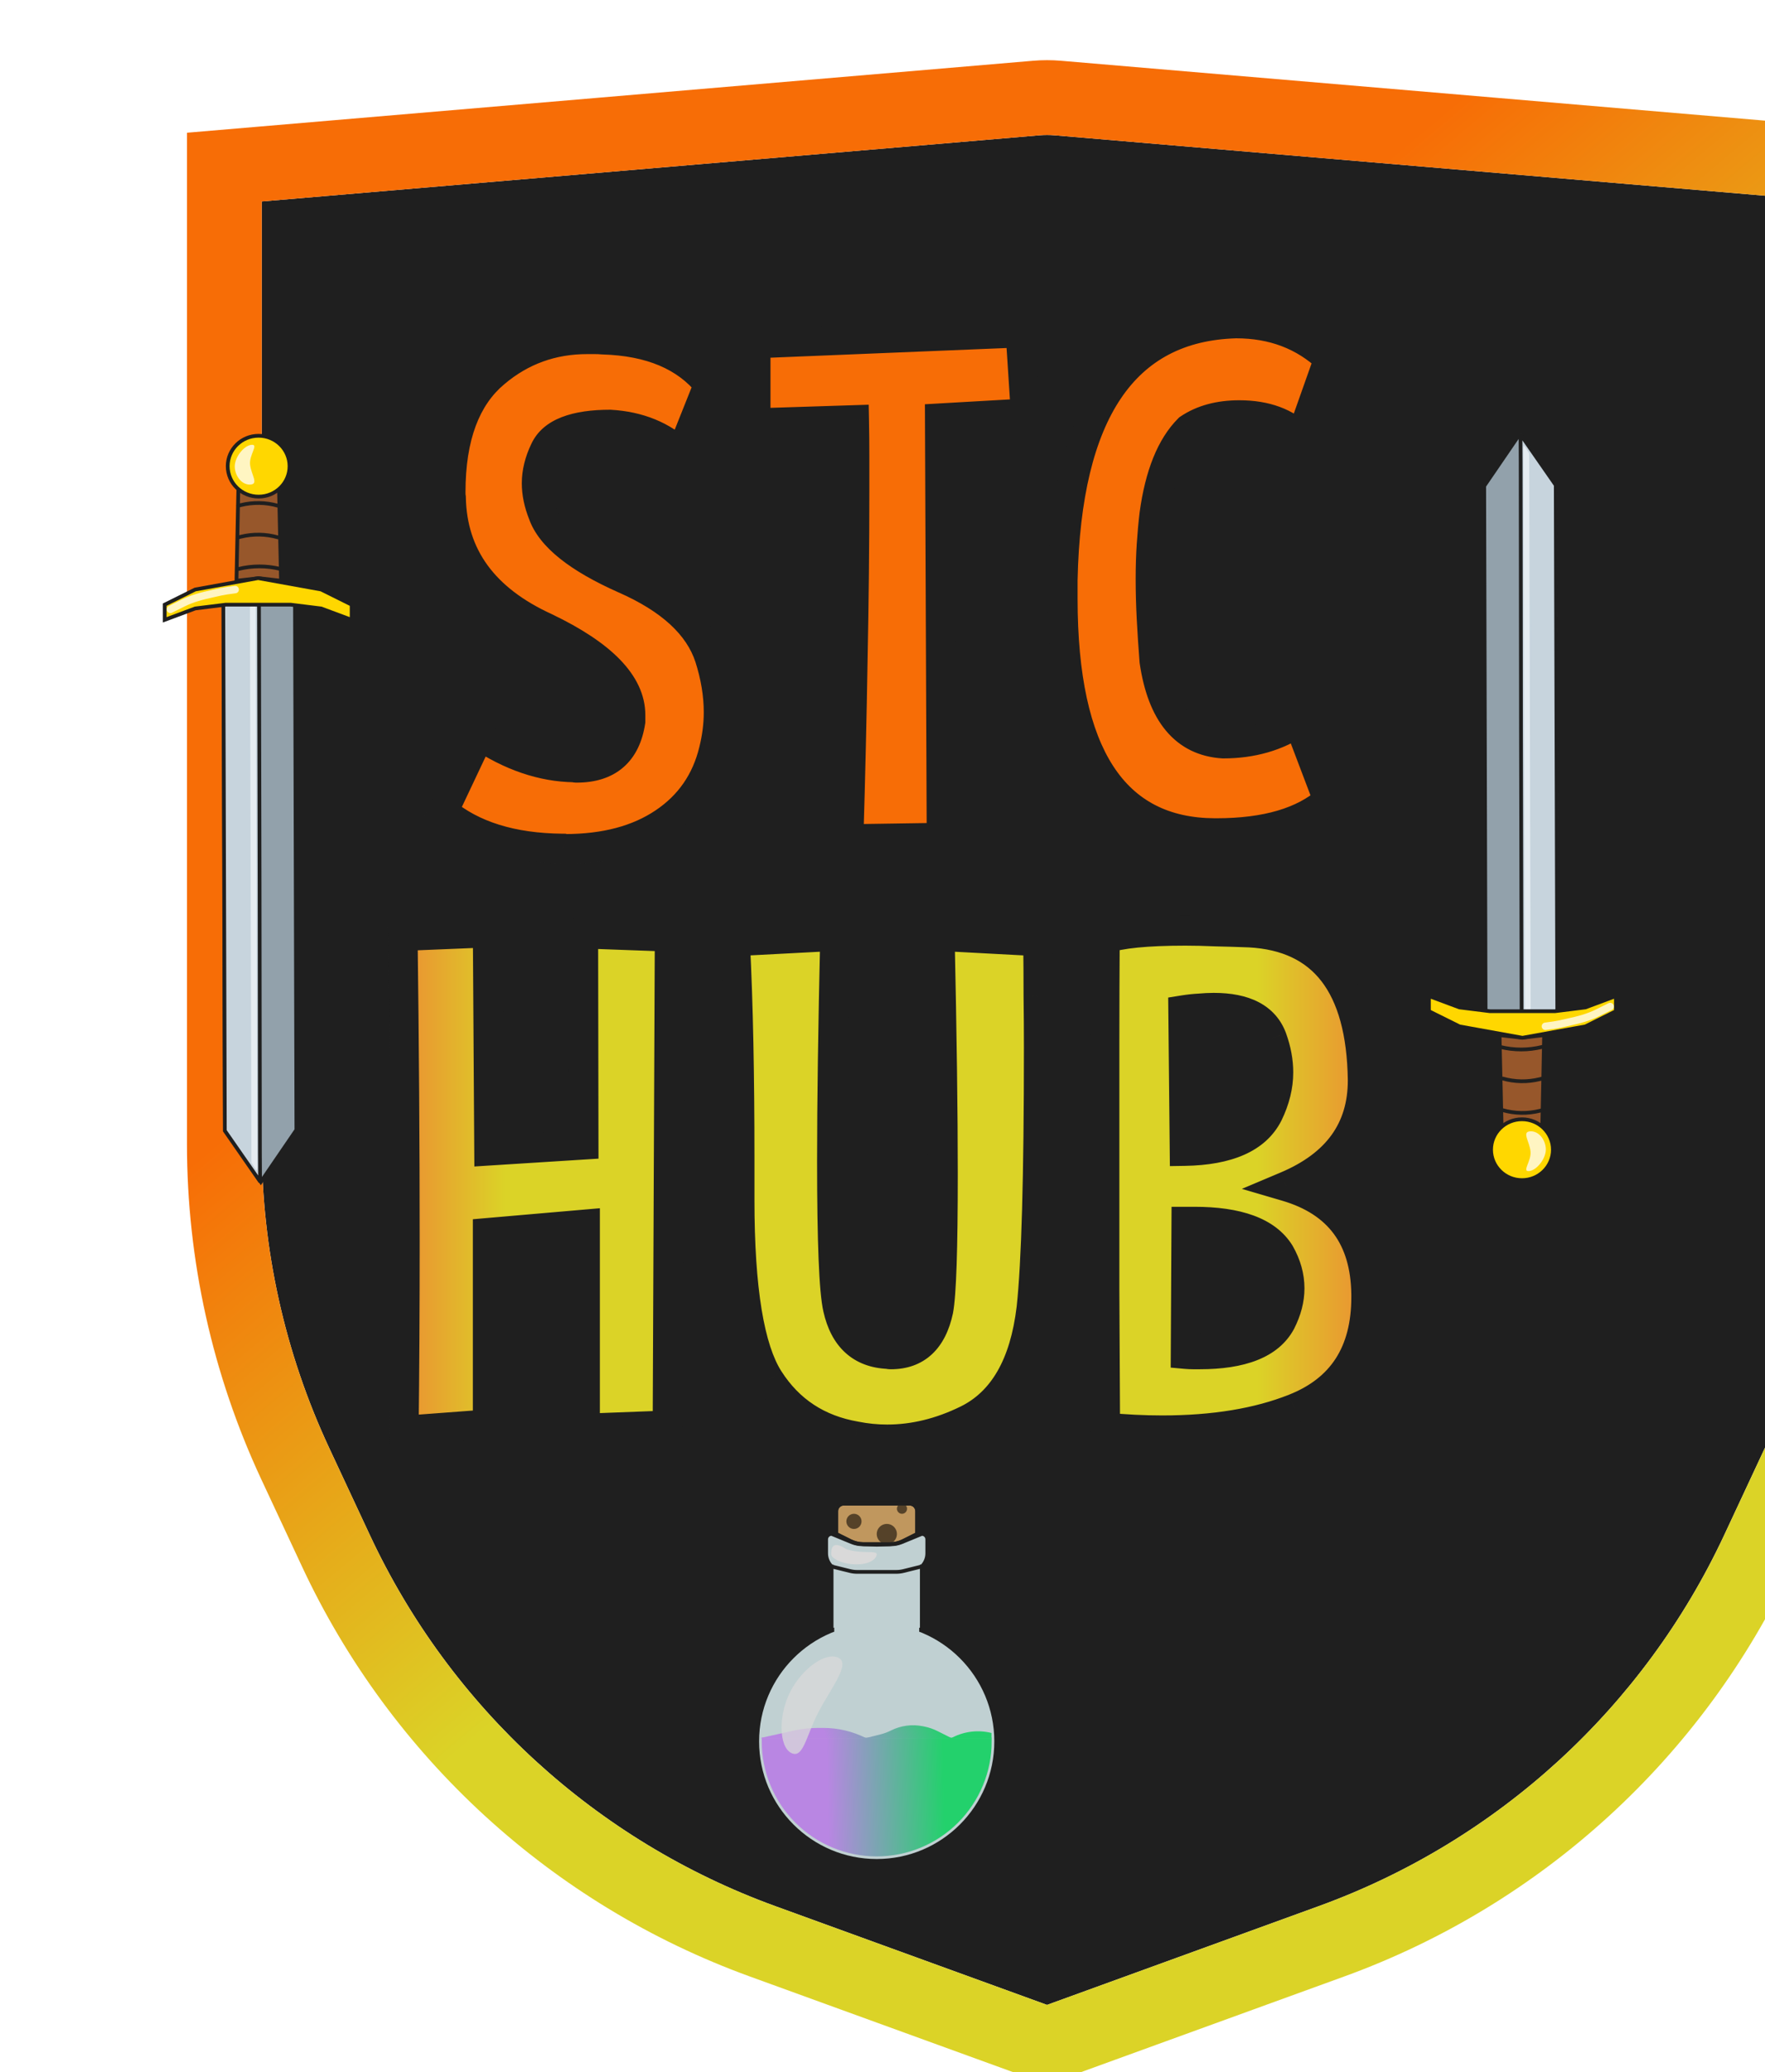
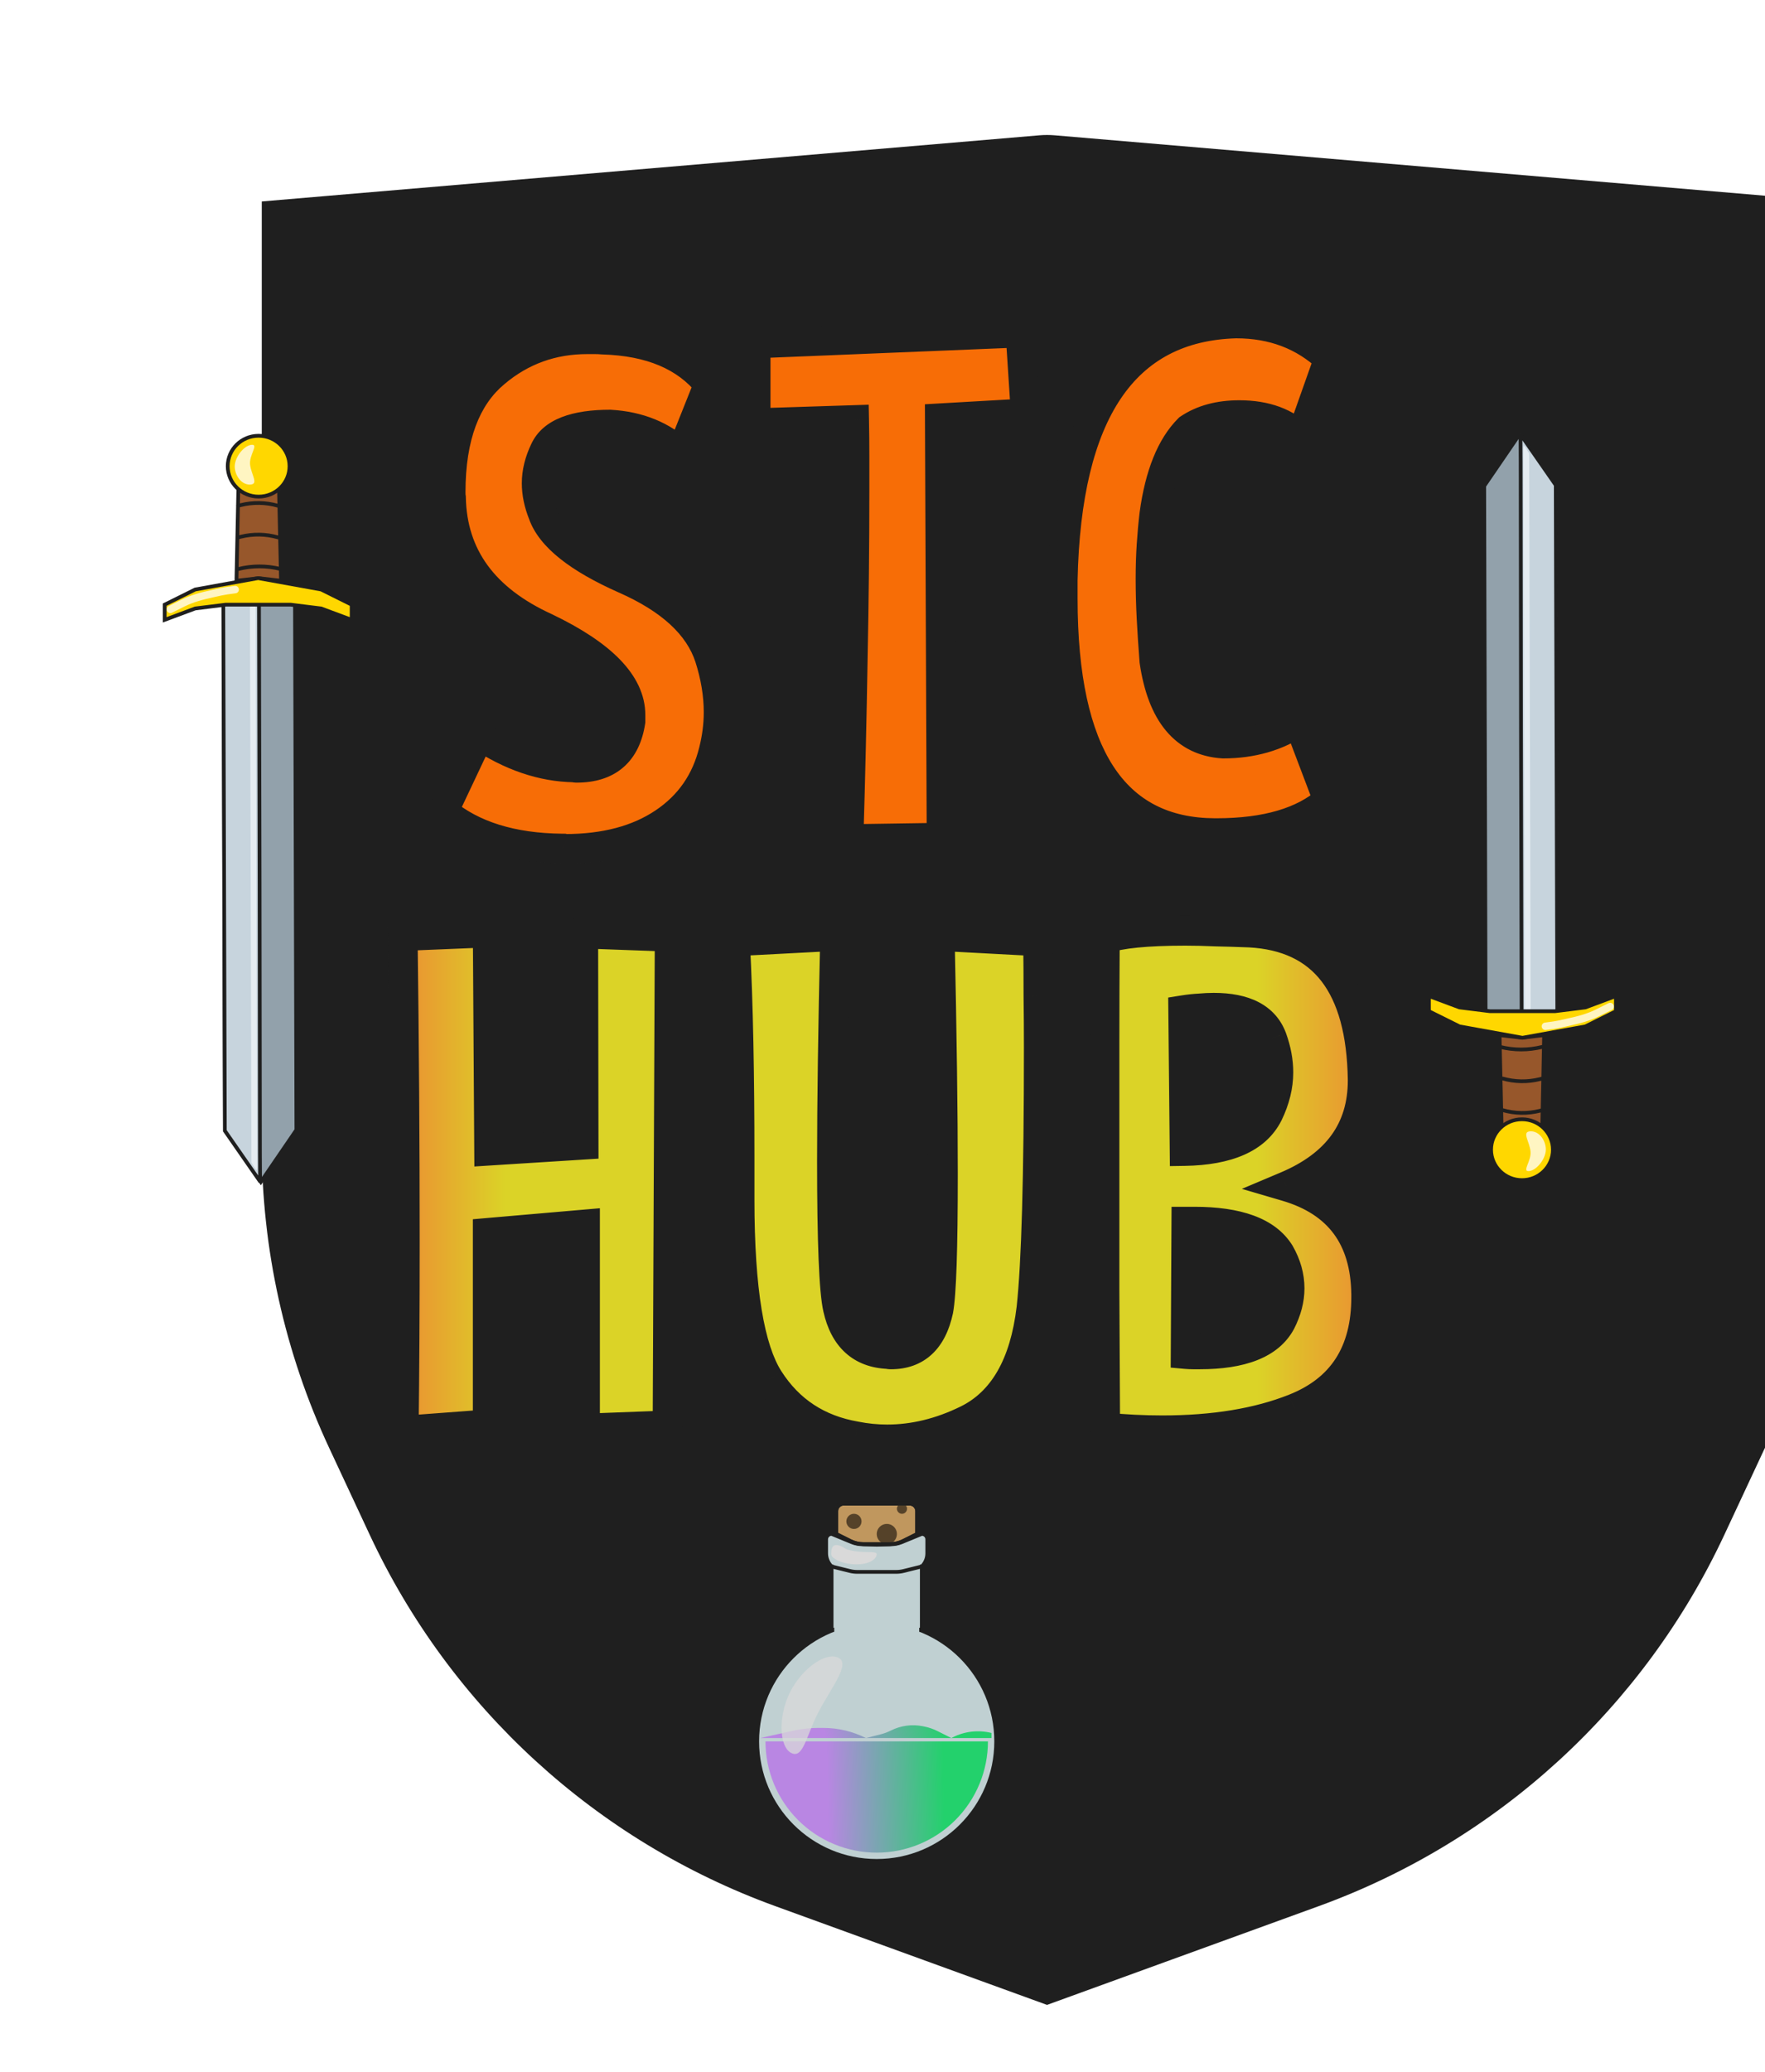
<svg xmlns="http://www.w3.org/2000/svg" width="236" height="277" viewBox="0 0 236 277" fill="none">
  <title>STC Hub: Swords Shield and Potion</title>
  <g filter="url(#filter0_dii_107_877)">
    <path d="M10 144.936V18.929L113.983 10.086C114.66 10.029 115.34 10.029 116.017 10.086L220 18.929V144.936C220 158.974 216.921 172.842 210.98 185.561L205.55 197.189C194.776 220.256 175.281 238.098 151.352 246.792L115 260L78.648 246.792C54.719 238.098 35.224 220.256 24.45 197.189L19.02 185.561C13.079 172.842 10 158.974 10 144.936Z" fill="#1F1F1F" />
-     <path d="M9.576 13.947L5 14.336V18.929V144.936C5 159.706 8.239 174.295 14.489 187.677L19.92 199.304C31.255 223.573 51.766 242.345 76.941 251.492L113.293 264.699L115 265.32L116.707 264.699L153.059 251.492C178.234 242.345 198.745 223.573 210.08 199.304L215.511 187.677C221.761 174.295 225 159.706 225 144.936V18.929V14.336L220.424 13.947L116.44 5.104C115.482 5.023 114.518 5.023 113.56 5.104L9.576 13.947Z" stroke="url(#paint0_linear_107_877)" stroke-width="10" />
  </g>
  <g filter="url(#filter1_d_107_877)">
    <mask id="path-3-outside-1_107_877" maskUnits="userSpaceOnUse" x="48.491" y="118.955" width="134" height="73" fill="black">
      <rect fill="white" x="48.491" y="118.955" width="134" height="73" />
      <path d="M62.226 121.642L62.413 150.798L75.022 150.001L74.976 121.783L86.554 122.205L86.272 187.548L75.21 187.97V160.689L62.226 161.814V187.408L50.976 188.251C51.069 180.158 51.116 171.736 51.116 162.986C51.116 149.955 51.023 136.33 50.835 122.111L62.226 121.642ZM95.269 122.814L108.675 122.111C108.394 134.361 108.253 144.392 108.253 152.205C108.253 163.017 108.519 169.58 109.05 171.892C109.925 175.798 112.159 177.83 115.753 177.986C115.847 178.017 115.972 178.033 116.128 178.033C119.503 178.033 121.612 176.08 122.456 172.173C122.862 170.048 123.066 163.955 123.066 153.892C123.066 145.83 122.925 135.236 122.644 122.111L135.816 122.814C135.847 125.345 135.862 127.798 135.862 130.173C135.894 132.517 135.909 134.798 135.909 137.017C135.909 154.236 135.581 165.861 134.925 171.892C134.019 179.455 131.159 184.423 126.347 186.798C122.784 188.548 119.206 189.423 115.612 189.423C114.206 189.423 112.8 189.283 111.394 189.001C106.362 188.126 102.503 185.595 99.816 181.408C97.191 177.345 95.878 169.345 95.878 157.408V151.548C95.878 146.236 95.831 141.205 95.737 136.455C95.644 131.705 95.487 127.158 95.269 122.814ZM155.218 132.048L155.406 150.845C161.218 150.751 164.937 149.095 166.562 145.876C167.468 144.001 167.921 142.158 167.921 140.345C167.921 138.876 167.64 137.361 167.077 135.798C166.077 133.08 163.484 131.72 159.296 131.72C158.702 131.72 158.062 131.751 157.374 131.814C156.718 131.845 155.999 131.923 155.218 132.048ZM144.765 187.83C144.734 181.83 144.702 175.705 144.671 169.455C144.671 163.173 144.671 156.689 144.671 150.001V136.455C144.671 131.892 144.687 127.236 144.718 122.486C146.718 121.767 150.312 121.408 155.499 121.408C156.749 121.408 158.077 121.439 159.484 121.501C160.921 121.533 162.452 121.58 164.077 121.642C173.984 122.173 179.031 128.736 179.218 141.33V141.423C179.218 147.986 175.812 152.705 168.999 155.58C176.031 157.642 179.593 162.455 179.687 170.017V170.392C179.687 177.798 176.484 182.767 170.077 185.298C165.202 187.236 159.312 188.205 152.406 188.205C151.187 188.205 149.937 188.173 148.656 188.111C147.406 188.048 146.109 187.955 144.765 187.83ZM155.64 160.314L155.546 177.986C155.89 178.017 156.218 178.033 156.531 178.033H157.421C163.077 178.033 166.687 176.595 168.249 173.72C169.031 172.189 169.421 170.689 169.421 169.22C169.421 167.626 168.984 166.064 168.109 164.533C166.359 161.72 162.562 160.314 156.718 160.314H155.64Z" />
    </mask>
    <path d="M62.226 121.642L62.413 150.798L75.022 150.001L74.976 121.783L86.554 122.205L86.272 187.548L75.21 187.97V160.689L62.226 161.814V187.408L50.976 188.251C51.069 180.158 51.116 171.736 51.116 162.986C51.116 149.955 51.023 136.33 50.835 122.111L62.226 121.642ZM95.269 122.814L108.675 122.111C108.394 134.361 108.253 144.392 108.253 152.205C108.253 163.017 108.519 169.58 109.05 171.892C109.925 175.798 112.159 177.83 115.753 177.986C115.847 178.017 115.972 178.033 116.128 178.033C119.503 178.033 121.612 176.08 122.456 172.173C122.862 170.048 123.066 163.955 123.066 153.892C123.066 145.83 122.925 135.236 122.644 122.111L135.816 122.814C135.847 125.345 135.862 127.798 135.862 130.173C135.894 132.517 135.909 134.798 135.909 137.017C135.909 154.236 135.581 165.861 134.925 171.892C134.019 179.455 131.159 184.423 126.347 186.798C122.784 188.548 119.206 189.423 115.612 189.423C114.206 189.423 112.8 189.283 111.394 189.001C106.362 188.126 102.503 185.595 99.816 181.408C97.191 177.345 95.878 169.345 95.878 157.408V151.548C95.878 146.236 95.831 141.205 95.737 136.455C95.644 131.705 95.487 127.158 95.269 122.814ZM155.218 132.048L155.406 150.845C161.218 150.751 164.937 149.095 166.562 145.876C167.468 144.001 167.921 142.158 167.921 140.345C167.921 138.876 167.64 137.361 167.077 135.798C166.077 133.08 163.484 131.72 159.296 131.72C158.702 131.72 158.062 131.751 157.374 131.814C156.718 131.845 155.999 131.923 155.218 132.048ZM144.765 187.83C144.734 181.83 144.702 175.705 144.671 169.455C144.671 163.173 144.671 156.689 144.671 150.001V136.455C144.671 131.892 144.687 127.236 144.718 122.486C146.718 121.767 150.312 121.408 155.499 121.408C156.749 121.408 158.077 121.439 159.484 121.501C160.921 121.533 162.452 121.58 164.077 121.642C173.984 122.173 179.031 128.736 179.218 141.33V141.423C179.218 147.986 175.812 152.705 168.999 155.58C176.031 157.642 179.593 162.455 179.687 170.017V170.392C179.687 177.798 176.484 182.767 170.077 185.298C165.202 187.236 159.312 188.205 152.406 188.205C151.187 188.205 149.937 188.173 148.656 188.111C147.406 188.048 146.109 187.955 144.765 187.83ZM155.64 160.314L155.546 177.986C155.89 178.017 156.218 178.033 156.531 178.033H157.421C163.077 178.033 166.687 176.595 168.249 173.72C169.031 172.189 169.421 170.689 169.421 169.22C169.421 167.626 168.984 166.064 168.109 164.533C166.359 161.72 162.562 160.314 156.718 160.314H155.64Z" fill="url(#paint1_linear_107_877)" />
    <path d="M62.226 121.642L64.225 121.629L64.212 119.559L62.143 119.644L62.226 121.642ZM62.413 150.798L60.413 150.811L60.427 152.928L62.539 152.794L62.413 150.798ZM75.022 150.001L75.149 151.997L77.026 151.879L77.022 149.998L75.022 150.001ZM74.976 121.783L75.048 119.784L72.972 119.708L72.976 121.786L74.976 121.783ZM86.554 122.205L88.554 122.213L88.562 120.276L86.626 120.206L86.554 122.205ZM86.272 187.548L86.349 189.547L88.264 189.474L88.272 187.557L86.272 187.548ZM75.21 187.97H73.21V190.048L75.286 189.969L75.21 187.97ZM75.21 160.689H77.21V158.508L75.037 158.696L75.21 160.689ZM62.226 161.814L62.053 159.821L60.226 159.98V161.814H62.226ZM62.226 187.408L62.375 189.402L64.226 189.263V187.408H62.226ZM50.976 188.251L48.976 188.228L48.95 190.409L51.125 190.246L50.976 188.251ZM50.835 122.111L50.753 120.113L48.809 120.192L48.835 122.137L50.835 122.111ZM60.226 121.655L60.413 150.811L64.413 150.785L64.225 121.629L60.226 121.655ZM62.539 152.794L75.149 151.997L74.896 148.005L62.287 148.802L62.539 152.794ZM77.022 149.998L76.976 121.779L72.976 121.786L73.022 150.005L77.022 149.998ZM74.903 123.781L86.481 124.203L86.626 120.206L75.048 119.784L74.903 123.781ZM84.554 122.196L84.272 187.54L88.272 187.557L88.554 122.213L84.554 122.196ZM86.196 185.55L75.134 185.972L75.286 189.969L86.349 189.547L86.196 185.55ZM77.21 187.97V160.689H73.21V187.97H77.21ZM75.037 158.696L62.053 159.821L62.398 163.807L75.383 162.681L75.037 158.696ZM60.226 161.814V187.408H64.226V161.814H60.226ZM62.076 185.413L50.826 186.257L51.125 190.246L62.375 189.402L62.076 185.413ZM52.975 188.275C53.069 180.173 53.116 171.743 53.116 162.986H49.116C49.116 171.729 49.069 180.143 48.976 188.228L52.975 188.275ZM53.116 162.986C53.116 149.945 53.022 136.311 52.835 122.084L48.835 122.137C49.023 136.348 49.116 149.964 49.116 162.986H53.116ZM50.917 124.109L62.308 123.64L62.143 119.644L50.753 120.113L50.917 124.109ZM95.269 122.814L95.164 120.817L93.171 120.921L93.271 122.915L95.269 122.814ZM108.675 122.111L110.674 122.157L110.724 120.001L108.57 120.114L108.675 122.111ZM109.05 171.892L111.002 171.455L110.999 171.444L109.05 171.892ZM115.753 177.986L116.386 176.088L116.12 176L115.84 175.988L115.753 177.986ZM122.456 172.173L124.411 172.596L124.416 172.572L124.421 172.549L122.456 172.173ZM122.644 122.111L122.75 120.114L120.598 119.999L120.644 122.154L122.644 122.111ZM135.816 122.814L137.815 122.789L137.792 120.917L135.922 120.817L135.816 122.814ZM135.862 130.173H133.862V130.187L133.863 130.2L135.862 130.173ZM134.925 171.892L136.911 172.13L136.912 172.119L136.913 172.108L134.925 171.892ZM126.347 186.798L127.229 188.593L127.232 188.592L126.347 186.798ZM111.394 189.001L111.786 187.04L111.761 187.035L111.736 187.031L111.394 189.001ZM99.816 181.408L101.499 180.327L101.495 180.322L99.816 181.408ZM95.374 124.811L108.78 124.108L108.57 120.114L95.164 120.817L95.374 124.811ZM106.675 122.065C106.394 134.323 106.253 144.371 106.253 152.205H110.253C110.253 144.413 110.393 134.399 110.674 122.157L106.675 122.065ZM106.253 152.205C106.253 157.623 106.32 161.997 106.454 165.317C106.586 168.578 106.787 170.976 107.101 172.34L110.999 171.444C110.781 170.496 110.584 168.457 110.451 165.155C110.319 161.912 110.253 157.599 110.253 152.205H106.253ZM107.098 172.329C107.597 174.555 108.53 176.455 110.037 177.825C111.563 179.213 113.495 179.89 115.666 179.984L115.84 175.988C114.417 175.926 113.435 175.509 112.727 174.865C112 174.204 111.378 173.136 111.002 171.455L107.098 172.329ZM115.121 179.883C115.501 180.01 115.867 180.033 116.128 180.033V176.033C116.114 176.033 116.129 176.032 116.165 176.036C116.2 176.041 116.279 176.053 116.386 176.088L115.121 179.883ZM116.128 180.033C118.226 180.033 120.113 179.413 121.6 178.035C123.053 176.69 123.935 174.798 124.411 172.596L120.501 171.751C120.133 173.455 119.539 174.492 118.883 175.1C118.261 175.676 117.405 176.033 116.128 176.033V180.033ZM124.421 172.549C124.657 171.31 124.811 169.104 124.912 166.076C125.015 162.997 125.066 158.933 125.066 153.892H121.066C121.066 158.913 121.015 162.928 120.914 165.943C120.812 169.009 120.661 170.911 120.492 171.798L124.421 172.549ZM125.066 153.892C125.066 145.809 124.925 135.2 124.643 122.068L120.644 122.154C120.925 135.272 121.066 145.85 121.066 153.892H125.066ZM122.537 124.108L135.709 124.811L135.922 120.817L122.75 120.114L122.537 124.108ZM133.816 122.839C133.847 125.362 133.862 127.807 133.862 130.173H137.862C137.862 127.79 137.847 125.328 137.815 122.789L133.816 122.839ZM133.863 130.2C133.894 132.535 133.909 134.808 133.909 137.017H137.909C137.909 134.789 137.894 132.499 137.862 130.147L133.863 130.2ZM133.909 137.017C133.909 154.25 133.579 165.769 132.937 171.676L136.913 172.108C137.583 165.953 137.909 154.222 137.909 137.017H133.909ZM132.939 171.654C132.077 178.851 129.436 183.044 125.462 185.005L127.232 188.592C132.883 185.803 135.961 180.058 136.911 172.13L132.939 171.654ZM125.465 185.003C122.148 186.633 118.87 187.423 115.612 187.423V191.423C119.543 191.423 123.421 190.464 127.229 188.593L125.465 185.003ZM115.612 187.423C114.341 187.423 113.066 187.296 111.786 187.04L111.001 190.963C112.534 191.269 114.072 191.423 115.612 191.423V187.423ZM111.736 187.031C107.24 186.249 103.875 184.03 101.499 180.327L98.132 182.488C101.131 187.161 105.485 190.004 111.051 190.972L111.736 187.031ZM101.495 180.322C100.4 178.627 99.474 175.925 98.836 172.037C98.204 168.181 97.878 163.314 97.878 157.408H93.878C93.878 163.439 94.209 168.54 94.889 172.685C95.564 176.797 96.606 180.126 98.136 182.493L101.495 180.322ZM97.878 157.408V151.548H93.878V157.408H97.878ZM97.878 151.548C97.878 146.224 97.831 141.18 97.737 136.415L93.738 136.494C93.831 141.229 93.878 146.247 93.878 151.548H97.878ZM97.737 136.415C97.643 131.647 97.486 127.079 97.266 122.713L93.271 122.915C93.489 127.236 93.644 131.763 93.738 136.494L97.737 136.415ZM155.218 132.048L154.902 130.073L153.201 130.346L153.218 132.068L155.218 132.048ZM155.406 150.845L153.406 150.865L153.426 152.877L155.438 152.845L155.406 150.845ZM166.562 145.876L168.347 146.778L168.355 146.762L168.363 146.747L166.562 145.876ZM167.077 135.798L168.959 135.121L168.955 135.108L167.077 135.798ZM157.374 131.814L157.469 133.812L157.513 133.81L157.555 133.806L157.374 131.814ZM144.765 187.83L142.765 187.84L142.774 189.653L144.58 189.821L144.765 187.83ZM144.671 169.455H142.671L142.671 169.465L144.671 169.455ZM144.718 122.486L144.042 120.604L142.727 121.076L142.718 122.473L144.718 122.486ZM159.484 121.501L159.395 123.499L159.418 123.5L159.44 123.501L159.484 121.501ZM164.077 121.642L164.185 119.645L164.169 119.644L164.154 119.644L164.077 121.642ZM179.218 141.33H181.218V141.315L181.218 141.3L179.218 141.33ZM168.999 155.58L168.222 153.737L163.051 155.919L168.436 157.499L168.999 155.58ZM179.687 170.017H181.687V170.005L181.687 169.992L179.687 170.017ZM170.077 185.298L169.343 183.438L169.339 183.44L170.077 185.298ZM148.656 188.111L148.556 190.108L148.558 190.108L148.656 188.111ZM155.64 160.314V158.314H153.651L153.64 160.303L155.64 160.314ZM155.546 177.986L153.546 177.975L153.536 179.811L155.365 179.978L155.546 177.986ZM168.249 173.72L170.007 174.675L170.019 174.652L170.031 174.629L168.249 173.72ZM168.109 164.533L169.845 163.54L169.827 163.508L169.807 163.476L168.109 164.533ZM153.218 132.068L153.406 150.865L157.405 150.825L157.218 132.028L153.218 132.068ZM155.438 152.845C161.506 152.747 166.213 151.005 168.347 146.778L164.776 144.975C163.66 147.186 160.931 148.756 155.373 148.845L155.438 152.845ZM168.363 146.747C169.38 144.641 169.921 142.501 169.921 140.345H165.921C165.921 141.814 165.556 143.362 164.761 145.006L168.363 146.747ZM169.921 140.345C169.921 138.617 169.59 136.873 168.959 135.121L165.196 136.476C165.69 137.849 165.921 139.135 165.921 140.345H169.921ZM168.955 135.108C168.281 133.277 167.041 131.875 165.311 130.968C163.631 130.088 161.583 129.72 159.296 129.72V133.72C161.197 133.72 162.54 134.032 163.454 134.511C164.317 134.963 164.874 135.6 165.2 136.489L168.955 135.108ZM159.296 129.72C158.633 129.72 157.932 129.755 157.193 129.822L157.555 133.806C158.192 133.748 158.772 133.72 159.296 133.72V129.72ZM157.279 129.816C156.536 129.852 155.742 129.939 154.902 130.073L155.534 134.023C156.256 133.908 156.9 133.839 157.469 133.812L157.279 129.816ZM146.765 187.819C146.734 181.819 146.702 175.694 146.671 169.445L142.671 169.465C142.702 175.715 142.734 181.84 142.765 187.84L146.765 187.819ZM146.671 169.455C146.671 169.442 146.671 169.43 146.671 169.418C146.671 169.406 146.671 169.393 146.671 169.381C146.671 169.369 146.671 169.356 146.671 169.344C146.671 169.332 146.671 169.32 146.671 169.307C146.671 169.295 146.671 169.283 146.671 169.271C146.671 169.258 146.671 169.246 146.671 169.234C146.671 169.221 146.671 169.209 146.671 169.197C146.671 169.185 146.671 169.172 146.671 169.16C146.671 169.148 146.671 169.135 146.671 169.123C146.671 169.111 146.671 169.099 146.671 169.086C146.671 169.074 146.671 169.062 146.671 169.049C146.671 169.037 146.671 169.025 146.671 169.013C146.671 169 146.671 168.988 146.671 168.976C146.671 168.963 146.671 168.951 146.671 168.939C146.671 168.927 146.671 168.914 146.671 168.902C146.671 168.89 146.671 168.877 146.671 168.865C146.671 168.853 146.671 168.841 146.671 168.828C146.671 168.816 146.671 168.804 146.671 168.791C146.671 168.779 146.671 168.767 146.671 168.754C146.671 168.742 146.671 168.73 146.671 168.718C146.671 168.705 146.671 168.693 146.671 168.681C146.671 168.668 146.671 168.656 146.671 168.644C146.671 168.631 146.671 168.619 146.671 168.607C146.671 168.595 146.671 168.582 146.671 168.57C146.671 168.558 146.671 168.545 146.671 168.533C146.671 168.521 146.671 168.508 146.671 168.496C146.671 168.484 146.671 168.471 146.671 168.459C146.671 168.447 146.671 168.435 146.671 168.422C146.671 168.41 146.671 168.398 146.671 168.385C146.671 168.373 146.671 168.361 146.671 168.348C146.671 168.336 146.671 168.324 146.671 168.311C146.671 168.299 146.671 168.287 146.671 168.274C146.671 168.262 146.671 168.25 146.671 168.238C146.671 168.225 146.671 168.213 146.671 168.201C146.671 168.188 146.671 168.176 146.671 168.164C146.671 168.151 146.671 168.139 146.671 168.127C146.671 168.114 146.671 168.102 146.671 168.09C146.671 168.077 146.671 168.065 146.671 168.053C146.671 168.04 146.671 168.028 146.671 168.016C146.671 168.003 146.671 167.991 146.671 167.979C146.671 167.966 146.671 167.954 146.671 167.942C146.671 167.929 146.671 167.917 146.671 167.905C146.671 167.892 146.671 167.88 146.671 167.868C146.671 167.855 146.671 167.843 146.671 167.831C146.671 167.818 146.671 167.806 146.671 167.794C146.671 167.781 146.671 167.769 146.671 167.757C146.671 167.744 146.671 167.732 146.671 167.72C146.671 167.707 146.671 167.695 146.671 167.683C146.671 167.67 146.671 167.658 146.671 167.646C146.671 167.633 146.671 167.621 146.671 167.609C146.671 167.596 146.671 167.584 146.671 167.572C146.671 167.559 146.671 167.547 146.671 167.534C146.671 167.522 146.671 167.51 146.671 167.497C146.671 167.485 146.671 167.473 146.671 167.46C146.671 167.448 146.671 167.436 146.671 167.423C146.671 167.411 146.671 167.399 146.671 167.386C146.671 167.374 146.671 167.362 146.671 167.349C146.671 167.337 146.671 167.324 146.671 167.312C146.671 167.3 146.671 167.287 146.671 167.275C146.671 167.263 146.671 167.25 146.671 167.238C146.671 167.226 146.671 167.213 146.671 167.201C146.671 167.189 146.671 167.176 146.671 167.164C146.671 167.151 146.671 167.139 146.671 167.127C146.671 167.114 146.671 167.102 146.671 167.09C146.671 167.077 146.671 167.065 146.671 167.052C146.671 167.04 146.671 167.028 146.671 167.015C146.671 167.003 146.671 166.991 146.671 166.978C146.671 166.966 146.671 166.954 146.671 166.941C146.671 166.929 146.671 166.916 146.671 166.904C146.671 166.892 146.671 166.879 146.671 166.867C146.671 166.855 146.671 166.842 146.671 166.83C146.671 166.817 146.671 166.805 146.671 166.793C146.671 166.78 146.671 166.768 146.671 166.755C146.671 166.743 146.671 166.731 146.671 166.718C146.671 166.706 146.671 166.694 146.671 166.681C146.671 166.669 146.671 166.656 146.671 166.644C146.671 166.632 146.671 166.619 146.671 166.607C146.671 166.594 146.671 166.582 146.671 166.57C146.671 166.557 146.671 166.545 146.671 166.533C146.671 166.52 146.671 166.508 146.671 166.495C146.671 166.483 146.671 166.471 146.671 166.458C146.671 166.446 146.671 166.433 146.671 166.421C146.671 166.409 146.671 166.396 146.671 166.384C146.671 166.371 146.671 166.359 146.671 166.347C146.671 166.334 146.671 166.322 146.671 166.309C146.671 166.297 146.671 166.285 146.671 166.272C146.671 166.26 146.671 166.247 146.671 166.235C146.671 166.223 146.671 166.21 146.671 166.198C146.671 166.185 146.671 166.173 146.671 166.161C146.671 166.148 146.671 166.136 146.671 166.123C146.671 166.111 146.671 166.099 146.671 166.086C146.671 166.074 146.671 166.061 146.671 166.049C146.671 166.037 146.671 166.024 146.671 166.012C146.671 165.999 146.671 165.987 146.671 165.974C146.671 165.962 146.671 165.95 146.671 165.937C146.671 165.925 146.671 165.912 146.671 165.9C146.671 165.888 146.671 165.875 146.671 165.863C146.671 165.85 146.671 165.838 146.671 165.825C146.671 165.813 146.671 165.801 146.671 165.788C146.671 165.776 146.671 165.763 146.671 165.751C146.671 165.739 146.671 165.726 146.671 165.714C146.671 165.701 146.671 165.689 146.671 165.676C146.671 165.664 146.671 165.652 146.671 165.639C146.671 165.627 146.671 165.614 146.671 165.602C146.671 165.589 146.671 165.577 146.671 165.565C146.671 165.552 146.671 165.54 146.671 165.527C146.671 165.515 146.671 165.502 146.671 165.49C146.671 165.477 146.671 165.465 146.671 165.453C146.671 165.44 146.671 165.428 146.671 165.415C146.671 165.403 146.671 165.39 146.671 165.378C146.671 165.366 146.671 165.353 146.671 165.341C146.671 165.328 146.671 165.316 146.671 165.303C146.671 165.291 146.671 165.278 146.671 165.266C146.671 165.254 146.671 165.241 146.671 165.229C146.671 165.216 146.671 165.204 146.671 165.191C146.671 165.179 146.671 165.166 146.671 165.154C146.671 165.142 146.671 165.129 146.671 165.117C146.671 165.104 146.671 165.092 146.671 165.079C146.671 165.067 146.671 165.054 146.671 165.042C146.671 165.03 146.671 165.017 146.671 165.005C146.671 164.992 146.671 164.98 146.671 164.967C146.671 164.955 146.671 164.942 146.671 164.93C146.671 164.917 146.671 164.905 146.671 164.893C146.671 164.88 146.671 164.868 146.671 164.855C146.671 164.843 146.671 164.83 146.671 164.818C146.671 164.805 146.671 164.793 146.671 164.78C146.671 164.768 146.671 164.755 146.671 164.743C146.671 164.73 146.671 164.718 146.671 164.706C146.671 164.693 146.671 164.681 146.671 164.668C146.671 164.656 146.671 164.643 146.671 164.631C146.671 164.618 146.671 164.606 146.671 164.593C146.671 164.581 146.671 164.568 146.671 164.556C146.671 164.543 146.671 164.531 146.671 164.519C146.671 164.506 146.671 164.494 146.671 164.481C146.671 164.469 146.671 164.456 146.671 164.444C146.671 164.431 146.671 164.419 146.671 164.406C146.671 164.394 146.671 164.381 146.671 164.369C146.671 164.356 146.671 164.344 146.671 164.331C146.671 164.319 146.671 164.306 146.671 164.294C146.671 164.281 146.671 164.269 146.671 164.256C146.671 164.244 146.671 164.231 146.671 164.219C146.671 164.206 146.671 164.194 146.671 164.182C146.671 164.169 146.671 164.157 146.671 164.144C146.671 164.132 146.671 164.119 146.671 164.107C146.671 164.094 146.671 164.082 146.671 164.069C146.671 164.057 146.671 164.044 146.671 164.032C146.671 164.019 146.671 164.007 146.671 163.994C146.671 163.982 146.671 163.969 146.671 163.957C146.671 163.944 146.671 163.932 146.671 163.919C146.671 163.907 146.671 163.894 146.671 163.882C146.671 163.869 146.671 163.857 146.671 163.844C146.671 163.832 146.671 163.819 146.671 163.807C146.671 163.794 146.671 163.782 146.671 163.769C146.671 163.757 146.671 163.744 146.671 163.732C146.671 163.719 146.671 163.707 146.671 163.694C146.671 163.682 146.671 163.669 146.671 163.657C146.671 163.644 146.671 163.632 146.671 163.619C146.671 163.607 146.671 163.594 146.671 163.581C146.671 163.569 146.671 163.556 146.671 163.544C146.671 163.531 146.671 163.519 146.671 163.506C146.671 163.494 146.671 163.481 146.671 163.469C146.671 163.456 146.671 163.444 146.671 163.431C146.671 163.419 146.671 163.406 146.671 163.394C146.671 163.381 146.671 163.369 146.671 163.356C146.671 163.344 146.671 163.331 146.671 163.319C146.671 163.306 146.671 163.294 146.671 163.281C146.671 163.269 146.671 163.256 146.671 163.243C146.671 163.231 146.671 163.218 146.671 163.206C146.671 163.193 146.671 163.181 146.671 163.168C146.671 163.156 146.671 163.143 146.671 163.131C146.671 163.118 146.671 163.106 146.671 163.093C146.671 163.081 146.671 163.068 146.671 163.055C146.671 163.043 146.671 163.03 146.671 163.018C146.671 163.005 146.671 162.993 146.671 162.98C146.671 162.968 146.671 162.955 146.671 162.943C146.671 162.93 146.671 162.918 146.671 162.905C146.671 162.893 146.671 162.88 146.671 162.867C146.671 162.855 146.671 162.842 146.671 162.83C146.671 162.817 146.671 162.805 146.671 162.792C146.671 162.78 146.671 162.767 146.671 162.755C146.671 162.742 146.671 162.729 146.671 162.717C146.671 162.704 146.671 162.692 146.671 162.679C146.671 162.667 146.671 162.654 146.671 162.642C146.671 162.629 146.671 162.616 146.671 162.604C146.671 162.591 146.671 162.579 146.671 162.566C146.671 162.554 146.671 162.541 146.671 162.529C146.671 162.516 146.671 162.503 146.671 162.491C146.671 162.478 146.671 162.466 146.671 162.453C146.671 162.441 146.671 162.428 146.671 162.416C146.671 162.403 146.671 162.39 146.671 162.378C146.671 162.365 146.671 162.353 146.671 162.34C146.671 162.328 146.671 162.315 146.671 162.302C146.671 162.29 146.671 162.277 146.671 162.265C146.671 162.252 146.671 162.24 146.671 162.227C146.671 162.215 146.671 162.202 146.671 162.189C146.671 162.177 146.671 162.164 146.671 162.152C146.671 162.139 146.671 162.127 146.671 162.114C146.671 162.101 146.671 162.089 146.671 162.076C146.671 162.064 146.671 162.051 146.671 162.038C146.671 162.026 146.671 162.013 146.671 162.001C146.671 161.988 146.671 161.976 146.671 161.963C146.671 161.95 146.671 161.938 146.671 161.925C146.671 161.913 146.671 161.9 146.671 161.888C146.671 161.875 146.671 161.862 146.671 161.85C146.671 161.837 146.671 161.825 146.671 161.812C146.671 161.799 146.671 161.787 146.671 161.774C146.671 161.762 146.671 161.749 146.671 161.737C146.671 161.724 146.671 161.711 146.671 161.699C146.671 161.686 146.671 161.674 146.671 161.661C146.671 161.648 146.671 161.636 146.671 161.623C146.671 161.611 146.671 161.598 146.671 161.585C146.671 161.573 146.671 161.56 146.671 161.548C146.671 161.535 146.671 161.522 146.671 161.51C146.671 161.497 146.671 161.485 146.671 161.472C146.671 161.459 146.671 161.447 146.671 161.434C146.671 161.422 146.671 161.409 146.671 161.396C146.671 161.384 146.671 161.371 146.671 161.359C146.671 161.346 146.671 161.333 146.671 161.321C146.671 161.308 146.671 161.296 146.671 161.283C146.671 161.27 146.671 161.258 146.671 161.245C146.671 161.233 146.671 161.22 146.671 161.207C146.671 161.195 146.671 161.182 146.671 161.169C146.671 161.157 146.671 161.144 146.671 161.132C146.671 161.119 146.671 161.106 146.671 161.094C146.671 161.081 146.671 161.069 146.671 161.056C146.671 161.043 146.671 161.031 146.671 161.018C146.671 161.005 146.671 160.993 146.671 160.98C146.671 160.968 146.671 160.955 146.671 160.942C146.671 160.93 146.671 160.917 146.671 160.905C146.671 160.892 146.671 160.879 146.671 160.867C146.671 160.854 146.671 160.841 146.671 160.829C146.671 160.816 146.671 160.804 146.671 160.791C146.671 160.778 146.671 160.766 146.671 160.753C146.671 160.74 146.671 160.728 146.671 160.715C146.671 160.702 146.671 160.69 146.671 160.677C146.671 160.665 146.671 160.652 146.671 160.639C146.671 160.627 146.671 160.614 146.671 160.601C146.671 160.589 146.671 160.576 146.671 160.564C146.671 160.551 146.671 160.538 146.671 160.526C146.671 160.513 146.671 160.5 146.671 160.488C146.671 160.475 146.671 160.462 146.671 160.45C146.671 160.437 146.671 160.424 146.671 160.412C146.671 160.399 146.671 160.387 146.671 160.374C146.671 160.361 146.671 160.349 146.671 160.336C146.671 160.323 146.671 160.311 146.671 160.298C146.671 160.285 146.671 160.273 146.671 160.26C146.671 160.247 146.671 160.235 146.671 160.222C146.671 160.209 146.671 160.197 146.671 160.184C146.671 160.172 146.671 160.159 146.671 160.146C146.671 160.134 146.671 160.121 146.671 160.108C146.671 160.096 146.671 160.083 146.671 160.07C146.671 160.058 146.671 160.045 146.671 160.032C146.671 160.02 146.671 160.007 146.671 159.994C146.671 159.982 146.671 159.969 146.671 159.956C146.671 159.944 146.671 159.931 146.671 159.918C146.671 159.906 146.671 159.893 146.671 159.88C146.671 159.868 146.671 159.855 146.671 159.842C146.671 159.83 146.671 159.817 146.671 159.804C146.671 159.792 146.671 159.779 146.671 159.766C146.671 159.754 146.671 159.741 146.671 159.728C146.671 159.716 146.671 159.703 146.671 159.69C146.671 159.678 146.671 159.665 146.671 159.652C146.671 159.64 146.671 159.627 146.671 159.614C146.671 159.602 146.671 159.589 146.671 159.576C146.671 159.564 146.671 159.551 146.671 159.538C146.671 159.526 146.671 159.513 146.671 159.5C146.671 159.488 146.671 159.475 146.671 159.462C146.671 159.449 146.671 159.437 146.671 159.424C146.671 159.411 146.671 159.399 146.671 159.386C146.671 159.373 146.671 159.361 146.671 159.348C146.671 159.335 146.671 159.323 146.671 159.31C146.671 159.297 146.671 159.285 146.671 159.272C146.671 159.259 146.671 159.246 146.671 159.234C146.671 159.221 146.671 159.208 146.671 159.196C146.671 159.183 146.671 159.17 146.671 159.158C146.671 159.145 146.671 159.132 146.671 159.12C146.671 159.107 146.671 159.094 146.671 159.081C146.671 159.069 146.671 159.056 146.671 159.043C146.671 159.031 146.671 159.018 146.671 159.005C146.671 158.993 146.671 158.98 146.671 158.967C146.671 158.954 146.671 158.942 146.671 158.929C146.671 158.916 146.671 158.904 146.671 158.891C146.671 158.878 146.671 158.866 146.671 158.853C146.671 158.84 146.671 158.827 146.671 158.815C146.671 158.802 146.671 158.789 146.671 158.777C146.671 158.764 146.671 158.751 146.671 158.738C146.671 158.726 146.671 158.713 146.671 158.7C146.671 158.688 146.671 158.675 146.671 158.662C146.671 158.649 146.671 158.637 146.671 158.624C146.671 158.611 146.671 158.599 146.671 158.586C146.671 158.573 146.671 158.56 146.671 158.548C146.671 158.535 146.671 158.522 146.671 158.51C146.671 158.497 146.671 158.484 146.671 158.471C146.671 158.459 146.671 158.446 146.671 158.433C146.671 158.421 146.671 158.408 146.671 158.395C146.671 158.382 146.671 158.37 146.671 158.357C146.671 158.344 146.671 158.331 146.671 158.319C146.671 158.306 146.671 158.293 146.671 158.281C146.671 158.268 146.671 158.255 146.671 158.242C146.671 158.23 146.671 158.217 146.671 158.204C146.671 158.191 146.671 158.179 146.671 158.166C146.671 158.153 146.671 158.14 146.671 158.128C146.671 158.115 146.671 158.102 146.671 158.09C146.671 158.077 146.671 158.064 146.671 158.051C146.671 158.039 146.671 158.026 146.671 158.013C146.671 158 146.671 157.988 146.671 157.975C146.671 157.962 146.671 157.949 146.671 157.937C146.671 157.924 146.671 157.911 146.671 157.898C146.671 157.886 146.671 157.873 146.671 157.86C146.671 157.847 146.671 157.835 146.671 157.822C146.671 157.809 146.671 157.796 146.671 157.784C146.671 157.771 146.671 157.758 146.671 157.745C146.671 157.733 146.671 157.72 146.671 157.707C146.671 157.694 146.671 157.682 146.671 157.669C146.671 157.656 146.671 157.643 146.671 157.631C146.671 157.618 146.671 157.605 146.671 157.592C146.671 157.58 146.671 157.567 146.671 157.554C146.671 157.541 146.671 157.529 146.671 157.516C146.671 157.503 146.671 157.49 146.671 157.477C146.671 157.465 146.671 157.452 146.671 157.439C146.671 157.426 146.671 157.414 146.671 157.401C146.671 157.388 146.671 157.375 146.671 157.363C146.671 157.35 146.671 157.337 146.671 157.324C146.671 157.312 146.671 157.299 146.671 157.286C146.671 157.273 146.671 157.26 146.671 157.248C146.671 157.235 146.671 157.222 146.671 157.209C146.671 157.197 146.671 157.184 146.671 157.171C146.671 157.158 146.671 157.146 146.671 157.133C146.671 157.12 146.671 157.107 146.671 157.094C146.671 157.082 146.671 157.069 146.671 157.056C146.671 157.043 146.671 157.03 146.671 157.018C146.671 157.005 146.671 156.992 146.671 156.979C146.671 156.967 146.671 156.954 146.671 156.941C146.671 156.928 146.671 156.915 146.671 156.903C146.671 156.89 146.671 156.877 146.671 156.864C146.671 156.852 146.671 156.839 146.671 156.826C146.671 156.813 146.671 156.8 146.671 156.788C146.671 156.775 146.671 156.762 146.671 156.749C146.671 156.736 146.671 156.724 146.671 156.711C146.671 156.698 146.671 156.685 146.671 156.672C146.671 156.66 146.671 156.647 146.671 156.634C146.671 156.621 146.671 156.608 146.671 156.596C146.671 156.583 146.671 156.57 146.671 156.557C146.671 156.544 146.671 156.532 146.671 156.519C146.671 156.506 146.671 156.493 146.671 156.48C146.671 156.468 146.671 156.455 146.671 156.442C146.671 156.429 146.671 156.416 146.671 156.404C146.671 156.391 146.671 156.378 146.671 156.365C146.671 156.352 146.671 156.34 146.671 156.327C146.671 156.314 146.671 156.301 146.671 156.288C146.671 156.276 146.671 156.263 146.671 156.25C146.671 156.237 146.671 156.224 146.671 156.211C146.671 156.199 146.671 156.186 146.671 156.173C146.671 156.16 146.671 156.147 146.671 156.135C146.671 156.122 146.671 156.109 146.671 156.096C146.671 156.083 146.671 156.071 146.671 156.058C146.671 156.045 146.671 156.032 146.671 156.019C146.671 156.006 146.671 155.994 146.671 155.981C146.671 155.968 146.671 155.955 146.671 155.942C146.671 155.929 146.671 155.917 146.671 155.904C146.671 155.891 146.671 155.878 146.671 155.865C146.671 155.853 146.671 155.84 146.671 155.827C146.671 155.814 146.671 155.801 146.671 155.788C146.671 155.776 146.671 155.763 146.671 155.75C146.671 155.737 146.671 155.724 146.671 155.711C146.671 155.699 146.671 155.686 146.671 155.673C146.671 155.66 146.671 155.647 146.671 155.634C146.671 155.622 146.671 155.609 146.671 155.596C146.671 155.583 146.671 155.57 146.671 155.557C146.671 155.544 146.671 155.532 146.671 155.519C146.671 155.506 146.671 155.493 146.671 155.48C146.671 155.467 146.671 155.455 146.671 155.442C146.671 155.429 146.671 155.416 146.671 155.403C146.671 155.39 146.671 155.378 146.671 155.365C146.671 155.352 146.671 155.339 146.671 155.326C146.671 155.313 146.671 155.3 146.671 155.288C146.671 155.275 146.671 155.262 146.671 155.249C146.671 155.236 146.671 155.223 146.671 155.21C146.671 155.198 146.671 155.185 146.671 155.172C146.671 155.159 146.671 155.146 146.671 155.133C146.671 155.12 146.671 155.108 146.671 155.095C146.671 155.082 146.671 155.069 146.671 155.056C146.671 155.043 146.671 155.03 146.671 155.018C146.671 155.005 146.671 154.992 146.671 154.979C146.671 154.966 146.671 154.953 146.671 154.94C146.671 154.928 146.671 154.915 146.671 154.902C146.671 154.889 146.671 154.876 146.671 154.863C146.671 154.85 146.671 154.837 146.671 154.825C146.671 154.812 146.671 154.799 146.671 154.786C146.671 154.773 146.671 154.76 146.671 154.747C146.671 154.735 146.671 154.722 146.671 154.709C146.671 154.696 146.671 154.683 146.671 154.67C146.671 154.657 146.671 154.644 146.671 154.632C146.671 154.619 146.671 154.606 146.671 154.593C146.671 154.58 146.671 154.567 146.671 154.554C146.671 154.541 146.671 154.528 146.671 154.516C146.671 154.503 146.671 154.49 146.671 154.477C146.671 154.464 146.671 154.451 146.671 154.438C146.671 154.425 146.671 154.413 146.671 154.4C146.671 154.387 146.671 154.374 146.671 154.361C146.671 154.348 146.671 154.335 146.671 154.322C146.671 154.309 146.671 154.297 146.671 154.284C146.671 154.271 146.671 154.258 146.671 154.245C146.671 154.232 146.671 154.219 146.671 154.206C146.671 154.193 146.671 154.18 146.671 154.168C146.671 154.155 146.671 154.142 146.671 154.129C146.671 154.116 146.671 154.103 146.671 154.09C146.671 154.077 146.671 154.064 146.671 154.052C146.671 154.039 146.671 154.026 146.671 154.013C146.671 154 146.671 153.987 146.671 153.974C146.671 153.961 146.671 153.948 146.671 153.935C146.671 153.922 146.671 153.91 146.671 153.897C146.671 153.884 146.671 153.871 146.671 153.858C146.671 153.845 146.671 153.832 146.671 153.819C146.671 153.806 146.671 153.793 146.671 153.78C146.671 153.768 146.671 153.755 146.671 153.742C146.671 153.729 146.671 153.716 146.671 153.703C146.671 153.69 146.671 153.677 146.671 153.664C146.671 153.651 146.671 153.638 146.671 153.626C146.671 153.613 146.671 153.6 146.671 153.587C146.671 153.574 146.671 153.561 146.671 153.548C146.671 153.535 146.671 153.522 146.671 153.509C146.671 153.496 146.671 153.483 146.671 153.47C146.671 153.458 146.671 153.445 146.671 153.432C146.671 153.419 146.671 153.406 146.671 153.393C146.671 153.38 146.671 153.367 146.671 153.354C146.671 153.341 146.671 153.328 146.671 153.315C146.671 153.302 146.671 153.289 146.671 153.277C146.671 153.264 146.671 153.251 146.671 153.238C146.671 153.225 146.671 153.212 146.671 153.199C146.671 153.186 146.671 153.173 146.671 153.16C146.671 153.147 146.671 153.134 146.671 153.121C146.671 153.108 146.671 153.095 146.671 153.083C146.671 153.07 146.671 153.057 146.671 153.044C146.671 153.031 146.671 153.018 146.671 153.005C146.671 152.992 146.671 152.979 146.671 152.966C146.671 152.953 146.671 152.94 146.671 152.927C146.671 152.914 146.671 152.901 146.671 152.888C146.671 152.875 146.671 152.862 146.671 152.85C146.671 152.837 146.671 152.824 146.671 152.811C146.671 152.798 146.671 152.785 146.671 152.772C146.671 152.759 146.671 152.746 146.671 152.733C146.671 152.72 146.671 152.707 146.671 152.694C146.671 152.681 146.671 152.668 146.671 152.655C146.671 152.642 146.671 152.629 146.671 152.616C146.671 152.603 146.671 152.59 146.671 152.578C146.671 152.565 146.671 152.552 146.671 152.539C146.671 152.526 146.671 152.513 146.671 152.5C146.671 152.487 146.671 152.474 146.671 152.461C146.671 152.448 146.671 152.435 146.671 152.422C146.671 152.409 146.671 152.396 146.671 152.383C146.671 152.37 146.671 152.357 146.671 152.344C146.671 152.331 146.671 152.318 146.671 152.305C146.671 152.292 146.671 152.279 146.671 152.266C146.671 152.253 146.671 152.24 146.671 152.227C146.671 152.214 146.671 152.201 146.671 152.189C146.671 152.176 146.671 152.163 146.671 152.15C146.671 152.137 146.671 152.124 146.671 152.111C146.671 152.098 146.671 152.085 146.671 152.072C146.671 152.059 146.671 152.046 146.671 152.033C146.671 152.02 146.671 152.007 146.671 151.994C146.671 151.981 146.671 151.968 146.671 151.955C146.671 151.942 146.671 151.929 146.671 151.916C146.671 151.903 146.671 151.89 146.671 151.877C146.671 151.864 146.671 151.851 146.671 151.838C146.671 151.825 146.671 151.812 146.671 151.799C146.671 151.786 146.671 151.773 146.671 151.76C146.671 151.747 146.671 151.734 146.671 151.721C146.671 151.708 146.671 151.695 146.671 151.682C146.671 151.669 146.671 151.656 146.671 151.643C146.671 151.63 146.671 151.617 146.671 151.604C146.671 151.591 146.671 151.578 146.671 151.565C146.671 151.552 146.671 151.539 146.671 151.526C146.671 151.513 146.671 151.5 146.671 151.487C146.671 151.474 146.671 151.461 146.671 151.448C146.671 151.435 146.671 151.422 146.671 151.409C146.671 151.396 146.671 151.383 146.671 151.37C146.671 151.357 146.671 151.344 146.671 151.331C146.671 151.318 146.671 151.305 146.671 151.292C146.671 151.279 146.671 151.266 146.671 151.253C146.671 151.24 146.671 151.227 146.671 151.214C146.671 151.201 146.671 151.188 146.671 151.175C146.671 151.162 146.671 151.149 146.671 151.136C146.671 151.123 146.671 151.11 146.671 151.097C146.671 151.084 146.671 151.071 146.671 151.058C146.671 151.045 146.671 151.032 146.671 151.019C146.671 151.006 146.671 150.993 146.671 150.98C146.671 150.967 146.671 150.954 146.671 150.941C146.671 150.928 146.671 150.915 146.671 150.901C146.671 150.888 146.671 150.875 146.671 150.862C146.671 150.849 146.671 150.836 146.671 150.823C146.671 150.81 146.671 150.797 146.671 150.784C146.671 150.771 146.671 150.758 146.671 150.745C146.671 150.732 146.671 150.719 146.671 150.706C146.671 150.693 146.671 150.68 146.671 150.667C146.671 150.654 146.671 150.641 146.671 150.628C146.671 150.615 146.671 150.602 146.671 150.589C146.671 150.576 146.671 150.563 146.671 150.55C146.671 150.537 146.671 150.524 146.671 150.51C146.671 150.497 146.671 150.484 146.671 150.471C146.671 150.458 146.671 150.445 146.671 150.432C146.671 150.419 146.671 150.406 146.671 150.393C146.671 150.38 146.671 150.367 146.671 150.354C146.671 150.341 146.671 150.328 146.671 150.315C146.671 150.302 146.671 150.289 146.671 150.276C146.671 150.263 146.671 150.25 146.671 150.236C146.671 150.223 146.671 150.21 146.671 150.197C146.671 150.184 146.671 150.171 146.671 150.158C146.671 150.145 146.671 150.132 146.671 150.119C146.671 150.106 146.671 150.093 146.671 150.08C146.671 150.067 146.671 150.054 146.671 150.041C146.671 150.028 146.671 150.015 146.671 150.001H142.671C142.671 150.015 142.671 150.028 142.671 150.041C142.671 150.054 142.671 150.067 142.671 150.08C142.671 150.093 142.671 150.106 142.671 150.119C142.671 150.132 142.671 150.145 142.671 150.158C142.671 150.171 142.671 150.184 142.671 150.197C142.671 150.21 142.671 150.223 142.671 150.236C142.671 150.25 142.671 150.263 142.671 150.276C142.671 150.289 142.671 150.302 142.671 150.315C142.671 150.328 142.671 150.341 142.671 150.354C142.671 150.367 142.671 150.38 142.671 150.393C142.671 150.406 142.671 150.419 142.671 150.432C142.671 150.445 142.671 150.458 142.671 150.471C142.671 150.484 142.671 150.497 142.671 150.51C142.671 150.524 142.671 150.537 142.671 150.55C142.671 150.563 142.671 150.576 142.671 150.589C142.671 150.602 142.671 150.615 142.671 150.628C142.671 150.641 142.671 150.654 142.671 150.667C142.671 150.68 142.671 150.693 142.671 150.706C142.671 150.719 142.671 150.732 142.671 150.745C142.671 150.758 142.671 150.771 142.671 150.784C142.671 150.797 142.671 150.81 142.671 150.823C142.671 150.836 142.671 150.849 142.671 150.862C142.671 150.875 142.671 150.888 142.671 150.901C142.671 150.915 142.671 150.928 142.671 150.941C142.671 150.954 142.671 150.967 142.671 150.98C142.671 150.993 142.671 151.006 142.671 151.019C142.671 151.032 142.671 151.045 142.671 151.058C142.671 151.071 142.671 151.084 142.671 151.097C142.671 151.11 142.671 151.123 142.671 151.136C142.671 151.149 142.671 151.162 142.671 151.175C142.671 151.188 142.671 151.201 142.671 151.214C142.671 151.227 142.671 151.24 142.671 151.253C142.671 151.266 142.671 151.279 142.671 151.292C142.671 151.305 142.671 151.318 142.671 151.331C142.671 151.344 142.671 151.357 142.671 151.37C142.671 151.383 142.671 151.396 142.671 151.409C142.671 151.422 142.671 151.435 142.671 151.448C142.671 151.461 142.671 151.474 142.671 151.487C142.671 151.5 142.671 151.513 142.671 151.526C142.671 151.539 142.671 151.552 142.671 151.565C142.671 151.578 142.671 151.591 142.671 151.604C142.671 151.617 142.671 151.63 142.671 151.643C142.671 151.656 142.671 151.669 142.671 151.682C142.671 151.695 142.671 151.708 142.671 151.721C142.671 151.734 142.671 151.747 142.671 151.76C142.671 151.773 142.671 151.786 142.671 151.799C142.671 151.812 142.671 151.825 142.671 151.838C142.671 151.851 142.671 151.864 142.671 151.877C142.671 151.89 142.671 151.903 142.671 151.916C142.671 151.929 142.671 151.942 142.671 151.955C142.671 151.968 142.671 151.981 142.671 151.994C142.671 152.007 142.671 152.02 142.671 152.033C142.671 152.046 142.671 152.059 142.671 152.072C142.671 152.085 142.671 152.098 142.671 152.111C142.671 152.124 142.671 152.137 142.671 152.15C142.671 152.163 142.671 152.176 142.671 152.189C142.671 152.201 142.671 152.214 142.671 152.227C142.671 152.24 142.671 152.253 142.671 152.266C142.671 152.279 142.671 152.292 142.671 152.305C142.671 152.318 142.671 152.331 142.671 152.344C142.671 152.357 142.671 152.37 142.671 152.383C142.671 152.396 142.671 152.409 142.671 152.422C142.671 152.435 142.671 152.448 142.671 152.461C142.671 152.474 142.671 152.487 142.671 152.5C142.671 152.513 142.671 152.526 142.671 152.539C142.671 152.552 142.671 152.565 142.671 152.578C142.671 152.59 142.671 152.603 142.671 152.616C142.671 152.629 142.671 152.642 142.671 152.655C142.671 152.668 142.671 152.681 142.671 152.694C142.671 152.707 142.671 152.72 142.671 152.733C142.671 152.746 142.671 152.759 142.671 152.772C142.671 152.785 142.671 152.798 142.671 152.811C142.671 152.824 142.671 152.837 142.671 152.85C142.671 152.862 142.671 152.875 142.671 152.888C142.671 152.901 142.671 152.914 142.671 152.927C142.671 152.94 142.671 152.953 142.671 152.966C142.671 152.979 142.671 152.992 142.671 153.005C142.671 153.018 142.671 153.031 142.671 153.044C142.671 153.057 142.671 153.07 142.671 153.083C142.671 153.095 142.671 153.108 142.671 153.121C142.671 153.134 142.671 153.147 142.671 153.16C142.671 153.173 142.671 153.186 142.671 153.199C142.671 153.212 142.671 153.225 142.671 153.238C142.671 153.251 142.671 153.264 142.671 153.277C142.671 153.289 142.671 153.302 142.671 153.315C142.671 153.328 142.671 153.341 142.671 153.354C142.671 153.367 142.671 153.38 142.671 153.393C142.671 153.406 142.671 153.419 142.671 153.432C142.671 153.445 142.671 153.458 142.671 153.47C142.671 153.483 142.671 153.496 142.671 153.509C142.671 153.522 142.671 153.535 142.671 153.548C142.671 153.561 142.671 153.574 142.671 153.587C142.671 153.6 142.671 153.613 142.671 153.626C142.671 153.638 142.671 153.651 142.671 153.664C142.671 153.677 142.671 153.69 142.671 153.703C142.671 153.716 142.671 153.729 142.671 153.742C142.671 153.755 142.671 153.768 142.671 153.78C142.671 153.793 142.671 153.806 142.671 153.819C142.671 153.832 142.671 153.845 142.671 153.858C142.671 153.871 142.671 153.884 142.671 153.897C142.671 153.91 142.671 153.922 142.671 153.935C142.671 153.948 142.671 153.961 142.671 153.974C142.671 153.987 142.671 154 142.671 154.013C142.671 154.026 142.671 154.039 142.671 154.052C142.671 154.064 142.671 154.077 142.671 154.09C142.671 154.103 142.671 154.116 142.671 154.129C142.671 154.142 142.671 154.155 142.671 154.168C142.671 154.18 142.671 154.193 142.671 154.206C142.671 154.219 142.671 154.232 142.671 154.245C142.671 154.258 142.671 154.271 142.671 154.284C142.671 154.297 142.671 154.309 142.671 154.322C142.671 154.335 142.671 154.348 142.671 154.361C142.671 154.374 142.671 154.387 142.671 154.4C142.671 154.413 142.671 154.425 142.671 154.438C142.671 154.451 142.671 154.464 142.671 154.477C142.671 154.49 142.671 154.503 142.671 154.516C142.671 154.528 142.671 154.541 142.671 154.554C142.671 154.567 142.671 154.58 142.671 154.593C142.671 154.606 142.671 154.619 142.671 154.632C142.671 154.644 142.671 154.657 142.671 154.67C142.671 154.683 142.671 154.696 142.671 154.709C142.671 154.722 142.671 154.735 142.671 154.747C142.671 154.76 142.671 154.773 142.671 154.786C142.671 154.799 142.671 154.812 142.671 154.825C142.671 154.837 142.671 154.85 142.671 154.863C142.671 154.876 142.671 154.889 142.671 154.902C142.671 154.915 142.671 154.928 142.671 154.94C142.671 154.953 142.671 154.966 142.671 154.979C142.671 154.992 142.671 155.005 142.671 155.018C142.671 155.03 142.671 155.043 142.671 155.056C142.671 155.069 142.671 155.082 142.671 155.095C142.671 155.108 142.671 155.12 142.671 155.133C142.671 155.146 142.671 155.159 142.671 155.172C142.671 155.185 142.671 155.198 142.671 155.21C142.671 155.223 142.671 155.236 142.671 155.249C142.671 155.262 142.671 155.275 142.671 155.288C142.671 155.3 142.671 155.313 142.671 155.326C142.671 155.339 142.671 155.352 142.671 155.365C142.671 155.378 142.671 155.39 142.671 155.403C142.671 155.416 142.671 155.429 142.671 155.442C142.671 155.455 142.671 155.467 142.671 155.48C142.671 155.493 142.671 155.506 142.671 155.519C142.671 155.532 142.671 155.544 142.671 155.557C142.671 155.57 142.671 155.583 142.671 155.596C142.671 155.609 142.671 155.622 142.671 155.634C142.671 155.647 142.671 155.66 142.671 155.673C142.671 155.686 142.671 155.699 142.671 155.711C142.671 155.724 142.671 155.737 142.671 155.75C142.671 155.763 142.671 155.776 142.671 155.788C142.671 155.801 142.671 155.814 142.671 155.827C142.671 155.84 142.671 155.853 142.671 155.865C142.671 155.878 142.671 155.891 142.671 155.904C142.671 155.917 142.671 155.929 142.671 155.942C142.671 155.955 142.671 155.968 142.671 155.981C142.671 155.994 142.671 156.006 142.671 156.019C142.671 156.032 142.671 156.045 142.671 156.058C142.671 156.071 142.671 156.083 142.671 156.096C142.671 156.109 142.671 156.122 142.671 156.135C142.671 156.147 142.671 156.16 142.671 156.173C142.671 156.186 142.671 156.199 142.671 156.211C142.671 156.224 142.671 156.237 142.671 156.25C142.671 156.263 142.671 156.276 142.671 156.288C142.671 156.301 142.671 156.314 142.671 156.327C142.671 156.34 142.671 156.352 142.671 156.365C142.671 156.378 142.671 156.391 142.671 156.404C142.671 156.416 142.671 156.429 142.671 156.442C142.671 156.455 142.671 156.468 142.671 156.48C142.671 156.493 142.671 156.506 142.671 156.519C142.671 156.532 142.671 156.544 142.671 156.557C142.671 156.57 142.671 156.583 142.671 156.596C142.671 156.608 142.671 156.621 142.671 156.634C142.671 156.647 142.671 156.66 142.671 156.672C142.671 156.685 142.671 156.698 142.671 156.711C142.671 156.724 142.671 156.736 142.671 156.749C142.671 156.762 142.671 156.775 142.671 156.788C142.671 156.8 142.671 156.813 142.671 156.826C142.671 156.839 142.671 156.852 142.671 156.864C142.671 156.877 142.671 156.89 142.671 156.903C142.671 156.915 142.671 156.928 142.671 156.941C142.671 156.954 142.671 156.967 142.671 156.979C142.671 156.992 142.671 157.005 142.671 157.018C142.671 157.03 142.671 157.043 142.671 157.056C142.671 157.069 142.671 157.082 142.671 157.094C142.671 157.107 142.671 157.12 142.671 157.133C142.671 157.146 142.671 157.158 142.671 157.171C142.671 157.184 142.671 157.197 142.671 157.209C142.671 157.222 142.671 157.235 142.671 157.248C142.671 157.26 142.671 157.273 142.671 157.286C142.671 157.299 142.671 157.312 142.671 157.324C142.671 157.337 142.671 157.35 142.671 157.363C142.671 157.375 142.671 157.388 142.671 157.401C142.671 157.414 142.671 157.426 142.671 157.439C142.671 157.452 142.671 157.465 142.671 157.477C142.671 157.49 142.671 157.503 142.671 157.516C142.671 157.529 142.671 157.541 142.671 157.554C142.671 157.567 142.671 157.58 142.671 157.592C142.671 157.605 142.671 157.618 142.671 157.631C142.671 157.643 142.671 157.656 142.671 157.669C142.671 157.682 142.671 157.694 142.671 157.707C142.671 157.72 142.671 157.733 142.671 157.745C142.671 157.758 142.671 157.771 142.671 157.784C142.671 157.796 142.671 157.809 142.671 157.822C142.671 157.835 142.671 157.847 142.671 157.86C142.671 157.873 142.671 157.886 142.671 157.898C142.671 157.911 142.671 157.924 142.671 157.937C142.671 157.949 142.671 157.962 142.671 157.975C142.671 157.988 142.671 158 142.671 158.013C142.671 158.026 142.671 158.039 142.671 158.051C142.671 158.064 142.671 158.077 142.671 158.09C142.671 158.102 142.671 158.115 142.671 158.128C142.671 158.14 142.671 158.153 142.671 158.166C142.671 158.179 142.671 158.191 142.671 158.204C142.671 158.217 142.671 158.23 142.671 158.242C142.671 158.255 142.671 158.268 142.671 158.281C142.671 158.293 142.671 158.306 142.671 158.319C142.671 158.331 142.671 158.344 142.671 158.357C142.671 158.37 142.671 158.382 142.671 158.395C142.671 158.408 142.671 158.421 142.671 158.433C142.671 158.446 142.671 158.459 142.671 158.471C142.671 158.484 142.671 158.497 142.671 158.51C142.671 158.522 142.671 158.535 142.671 158.548C142.671 158.56 142.671 158.573 142.671 158.586C142.671 158.599 142.671 158.611 142.671 158.624C142.671 158.637 142.671 158.649 142.671 158.662C142.671 158.675 142.671 158.688 142.671 158.7C142.671 158.713 142.671 158.726 142.671 158.738C142.671 158.751 142.671 158.764 142.671 158.777C142.671 158.789 142.671 158.802 142.671 158.815C142.671 158.827 142.671 158.84 142.671 158.853C142.671 158.866 142.671 158.878 142.671 158.891C142.671 158.904 142.671 158.916 142.671 158.929C142.671 158.942 142.671 158.954 142.671 158.967C142.671 158.98 142.671 158.993 142.671 159.005C142.671 159.018 142.671 159.031 142.671 159.043C142.671 159.056 142.671 159.069 142.671 159.081C142.671 159.094 142.671 159.107 142.671 159.12C142.671 159.132 142.671 159.145 142.671 159.158C142.671 159.17 142.671 159.183 142.671 159.196C142.671 159.208 142.671 159.221 142.671 159.234C142.671 159.246 142.671 159.259 142.671 159.272C142.671 159.285 142.671 159.297 142.671 159.31C142.671 159.323 142.671 159.335 142.671 159.348C142.671 159.361 142.671 159.373 142.671 159.386C142.671 159.399 142.671 159.411 142.671 159.424C142.671 159.437 142.671 159.449 142.671 159.462C142.671 159.475 142.671 159.488 142.671 159.5C142.671 159.513 142.671 159.526 142.671 159.538C142.671 159.551 142.671 159.564 142.671 159.576C142.671 159.589 142.671 159.602 142.671 159.614C142.671 159.627 142.671 159.64 142.671 159.652C142.671 159.665 142.671 159.678 142.671 159.69C142.671 159.703 142.671 159.716 142.671 159.728C142.671 159.741 142.671 159.754 142.671 159.766C142.671 159.779 142.671 159.792 142.671 159.804C142.671 159.817 142.671 159.83 142.671 159.842C142.671 159.855 142.671 159.868 142.671 159.88C142.671 159.893 142.671 159.906 142.671 159.918C142.671 159.931 142.671 159.944 142.671 159.956C142.671 159.969 142.671 159.982 142.671 159.994C142.671 160.007 142.671 160.02 142.671 160.032C142.671 160.045 142.671 160.058 142.671 160.07C142.671 160.083 142.671 160.096 142.671 160.108C142.671 160.121 142.671 160.134 142.671 160.146C142.671 160.159 142.671 160.172 142.671 160.184C142.671 160.197 142.671 160.209 142.671 160.222C142.671 160.235 142.671 160.247 142.671 160.26C142.671 160.273 142.671 160.285 142.671 160.298C142.671 160.311 142.671 160.323 142.671 160.336C142.671 160.349 142.671 160.361 142.671 160.374C142.671 160.387 142.671 160.399 142.671 160.412C142.671 160.424 142.671 160.437 142.671 160.45C142.671 160.462 142.671 160.475 142.671 160.488C142.671 160.5 142.671 160.513 142.671 160.526C142.671 160.538 142.671 160.551 142.671 160.564C142.671 160.576 142.671 160.589 142.671 160.601C142.671 160.614 142.671 160.627 142.671 160.639C142.671 160.652 142.671 160.665 142.671 160.677C142.671 160.69 142.671 160.702 142.671 160.715C142.671 160.728 142.671 160.74 142.671 160.753C142.671 160.766 142.671 160.778 142.671 160.791C142.671 160.804 142.671 160.816 142.671 160.829C142.671 160.841 142.671 160.854 142.671 160.867C142.671 160.879 142.671 160.892 142.671 160.905C142.671 160.917 142.671 160.93 142.671 160.942C142.671 160.955 142.671 160.968 142.671 160.98C142.671 160.993 142.671 161.005 142.671 161.018C142.671 161.031 142.671 161.043 142.671 161.056C142.671 161.069 142.671 161.081 142.671 161.094C142.671 161.106 142.671 161.119 142.671 161.132C142.671 161.144 142.671 161.157 142.671 161.169C142.671 161.182 142.671 161.195 142.671 161.207C142.671 161.22 142.671 161.233 142.671 161.245C142.671 161.258 142.671 161.27 142.671 161.283C142.671 161.296 142.671 161.308 142.671 161.321C142.671 161.333 142.671 161.346 142.671 161.359C142.671 161.371 142.671 161.384 142.671 161.396C142.671 161.409 142.671 161.422 142.671 161.434C142.671 161.447 142.671 161.459 142.671 161.472C142.671 161.485 142.671 161.497 142.671 161.51C142.671 161.522 142.671 161.535 142.671 161.548C142.671 161.56 142.671 161.573 142.671 161.585C142.671 161.598 142.671 161.611 142.671 161.623C142.671 161.636 142.671 161.648 142.671 161.661C142.671 161.674 142.671 161.686 142.671 161.699C142.671 161.711 142.671 161.724 142.671 161.737C142.671 161.749 142.671 161.762 142.671 161.774C142.671 161.787 142.671 161.799 142.671 161.812C142.671 161.825 142.671 161.837 142.671 161.85C142.671 161.862 142.671 161.875 142.671 161.888C142.671 161.9 142.671 161.913 142.671 161.925C142.671 161.938 142.671 161.95 142.671 161.963C142.671 161.976 142.671 161.988 142.671 162.001C142.671 162.013 142.671 162.026 142.671 162.038C142.671 162.051 142.671 162.064 142.671 162.076C142.671 162.089 142.671 162.101 142.671 162.114C142.671 162.127 142.671 162.139 142.671 162.152C142.671 162.164 142.671 162.177 142.671 162.189C142.671 162.202 142.671 162.215 142.671 162.227C142.671 162.24 142.671 162.252 142.671 162.265C142.671 162.277 142.671 162.29 142.671 162.302C142.671 162.315 142.671 162.328 142.671 162.34C142.671 162.353 142.671 162.365 142.671 162.378C142.671 162.39 142.671 162.403 142.671 162.416C142.671 162.428 142.671 162.441 142.671 162.453C142.671 162.466 142.671 162.478 142.671 162.491C142.671 162.503 142.671 162.516 142.671 162.529C142.671 162.541 142.671 162.554 142.671 162.566C142.671 162.579 142.671 162.591 142.671 162.604C142.671 162.616 142.671 162.629 142.671 162.642C142.671 162.654 142.671 162.667 142.671 162.679C142.671 162.692 142.671 162.704 142.671 162.717C142.671 162.729 142.671 162.742 142.671 162.755C142.671 162.767 142.671 162.78 142.671 162.792C142.671 162.805 142.671 162.817 142.671 162.83C142.671 162.842 142.671 162.855 142.671 162.867C142.671 162.88 142.671 162.893 142.671 162.905C142.671 162.918 142.671 162.93 142.671 162.943C142.671 162.955 142.671 162.968 142.671 162.98C142.671 162.993 142.671 163.005 142.671 163.018C142.671 163.03 142.671 163.043 142.671 163.055C142.671 163.068 142.671 163.081 142.671 163.093C142.671 163.106 142.671 163.118 142.671 163.131C142.671 163.143 142.671 163.156 142.671 163.168C142.671 163.181 142.671 163.193 142.671 163.206C142.671 163.218 142.671 163.231 142.671 163.243C142.671 163.256 142.671 163.269 142.671 163.281C142.671 163.294 142.671 163.306 142.671 163.319C142.671 163.331 142.671 163.344 142.671 163.356C142.671 163.369 142.671 163.381 142.671 163.394C142.671 163.406 142.671 163.419 142.671 163.431C142.671 163.444 142.671 163.456 142.671 163.469C142.671 163.481 142.671 163.494 142.671 163.506C142.671 163.519 142.671 163.531 142.671 163.544C142.671 163.556 142.671 163.569 142.671 163.581C142.671 163.594 142.671 163.607 142.671 163.619C142.671 163.632 142.671 163.644 142.671 163.657C142.671 163.669 142.671 163.682 142.671 163.694C142.671 163.707 142.671 163.719 142.671 163.732C142.671 163.744 142.671 163.757 142.671 163.769C142.671 163.782 142.671 163.794 142.671 163.807C142.671 163.819 142.671 163.832 142.671 163.844C142.671 163.857 142.671 163.869 142.671 163.882C142.671 163.894 142.671 163.907 142.671 163.919C142.671 163.932 142.671 163.944 142.671 163.957C142.671 163.969 142.671 163.982 142.671 163.994C142.671 164.007 142.671 164.019 142.671 164.032C142.671 164.044 142.671 164.057 142.671 164.069C142.671 164.082 142.671 164.094 142.671 164.107C142.671 164.119 142.671 164.132 142.671 164.144C142.671 164.157 142.671 164.169 142.671 164.182C142.671 164.194 142.671 164.206 142.671 164.219C142.671 164.231 142.671 164.244 142.671 164.256C142.671 164.269 142.671 164.281 142.671 164.294C142.671 164.306 142.671 164.319 142.671 164.331C142.671 164.344 142.671 164.356 142.671 164.369C142.671 164.381 142.671 164.394 142.671 164.406C142.671 164.419 142.671 164.431 142.671 164.444C142.671 164.456 142.671 164.469 142.671 164.481C142.671 164.494 142.671 164.506 142.671 164.519C142.671 164.531 142.671 164.543 142.671 164.556C142.671 164.568 142.671 164.581 142.671 164.593C142.671 164.606 142.671 164.618 142.671 164.631C142.671 164.643 142.671 164.656 142.671 164.668C142.671 164.681 142.671 164.693 142.671 164.706C142.671 164.718 142.671 164.73 142.671 164.743C142.671 164.755 142.671 164.768 142.671 164.78C142.671 164.793 142.671 164.805 142.671 164.818C142.671 164.83 142.671 164.843 142.671 164.855C142.671 164.868 142.671 164.88 142.671 164.893C142.671 164.905 142.671 164.917 142.671 164.93C142.671 164.942 142.671 164.955 142.671 164.967C142.671 164.98 142.671 164.992 142.671 165.005C142.671 165.017 142.671 165.03 142.671 165.042C142.671 165.054 142.671 165.067 142.671 165.079C142.671 165.092 142.671 165.104 142.671 165.117C142.671 165.129 142.671 165.142 142.671 165.154C142.671 165.166 142.671 165.179 142.671 165.191C142.671 165.204 142.671 165.216 142.671 165.229C142.671 165.241 142.671 165.254 142.671 165.266C142.671 165.278 142.671 165.291 142.671 165.303C142.671 165.316 142.671 165.328 142.671 165.341C142.671 165.353 142.671 165.366 142.671 165.378C142.671 165.39 142.671 165.403 142.671 165.415C142.671 165.428 142.671 165.44 142.671 165.453C142.671 165.465 142.671 165.477 142.671 165.49C142.671 165.502 142.671 165.515 142.671 165.527C142.671 165.54 142.671 165.552 142.671 165.565C142.671 165.577 142.671 165.589 142.671 165.602C142.671 165.614 142.671 165.627 142.671 165.639C142.671 165.652 142.671 165.664 142.671 165.676C142.671 165.689 142.671 165.701 142.671 165.714C142.671 165.726 142.671 165.739 142.671 165.751C142.671 165.763 142.671 165.776 142.671 165.788C142.671 165.801 142.671 165.813 142.671 165.825C142.671 165.838 142.671 165.85 142.671 165.863C142.671 165.875 142.671 165.888 142.671 165.9C142.671 165.912 142.671 165.925 142.671 165.937C142.671 165.95 142.671 165.962 142.671 165.974C142.671 165.987 142.671 165.999 142.671 166.012C142.671 166.024 142.671 166.037 142.671 166.049C142.671 166.061 142.671 166.074 142.671 166.086C142.671 166.099 142.671 166.111 142.671 166.123C142.671 166.136 142.671 166.148 142.671 166.161C142.671 166.173 142.671 166.185 142.671 166.198C142.671 166.21 142.671 166.223 142.671 166.235C142.671 166.247 142.671 166.26 142.671 166.272C142.671 166.285 142.671 166.297 142.671 166.309C142.671 166.322 142.671 166.334 142.671 166.347C142.671 166.359 142.671 166.371 142.671 166.384C142.671 166.396 142.671 166.409 142.671 166.421C142.671 166.433 142.671 166.446 142.671 166.458C142.671 166.471 142.671 166.483 142.671 166.495C142.671 166.508 142.671 166.52 142.671 166.533C142.671 166.545 142.671 166.557 142.671 166.57C142.671 166.582 142.671 166.594 142.671 166.607C142.671 166.619 142.671 166.632 142.671 166.644C142.671 166.656 142.671 166.669 142.671 166.681C142.671 166.694 142.671 166.706 142.671 166.718C142.671 166.731 142.671 166.743 142.671 166.755C142.671 166.768 142.671 166.78 142.671 166.793C142.671 166.805 142.671 166.817 142.671 166.83C142.671 166.842 142.671 166.855 142.671 166.867C142.671 166.879 142.671 166.892 142.671 166.904C142.671 166.916 142.671 166.929 142.671 166.941C142.671 166.954 142.671 166.966 142.671 166.978C142.671 166.991 142.671 167.003 142.671 167.015C142.671 167.028 142.671 167.04 142.671 167.052C142.671 167.065 142.671 167.077 142.671 167.09C142.671 167.102 142.671 167.114 142.671 167.127C142.671 167.139 142.671 167.151 142.671 167.164C142.671 167.176 142.671 167.189 142.671 167.201C142.671 167.213 142.671 167.226 142.671 167.238C142.671 167.25 142.671 167.263 142.671 167.275C142.671 167.287 142.671 167.3 142.671 167.312C142.671 167.324 142.671 167.337 142.671 167.349C142.671 167.362 142.671 167.374 142.671 167.386C142.671 167.399 142.671 167.411 142.671 167.423C142.671 167.436 142.671 167.448 142.671 167.46C142.671 167.473 142.671 167.485 142.671 167.497C142.671 167.51 142.671 167.522 142.671 167.534C142.671 167.547 142.671 167.559 142.671 167.572C142.671 167.584 142.671 167.596 142.671 167.609C142.671 167.621 142.671 167.633 142.671 167.646C142.671 167.658 142.671 167.67 142.671 167.683C142.671 167.695 142.671 167.707 142.671 167.72C142.671 167.732 142.671 167.744 142.671 167.757C142.671 167.769 142.671 167.781 142.671 167.794C142.671 167.806 142.671 167.818 142.671 167.831C142.671 167.843 142.671 167.855 142.671 167.868C142.671 167.88 142.671 167.892 142.671 167.905C142.671 167.917 142.671 167.929 142.671 167.942C142.671 167.954 142.671 167.966 142.671 167.979C142.671 167.991 142.671 168.003 142.671 168.016C142.671 168.028 142.671 168.04 142.671 168.053C142.671 168.065 142.671 168.077 142.671 168.09C142.671 168.102 142.671 168.114 142.671 168.127C142.671 168.139 142.671 168.151 142.671 168.164C142.671 168.176 142.671 168.188 142.671 168.201C142.671 168.213 142.671 168.225 142.671 168.238C142.671 168.25 142.671 168.262 142.671 168.274C142.671 168.287 142.671 168.299 142.671 168.311C142.671 168.324 142.671 168.336 142.671 168.348C142.671 168.361 142.671 168.373 142.671 168.385C142.671 168.398 142.671 168.41 142.671 168.422C142.671 168.435 142.671 168.447 142.671 168.459C142.671 168.471 142.671 168.484 142.671 168.496C142.671 168.508 142.671 168.521 142.671 168.533C142.671 168.545 142.671 168.558 142.671 168.57C142.671 168.582 142.671 168.595 142.671 168.607C142.671 168.619 142.671 168.631 142.671 168.644C142.671 168.656 142.671 168.668 142.671 168.681C142.671 168.693 142.671 168.705 142.671 168.718C142.671 168.73 142.671 168.742 142.671 168.754C142.671 168.767 142.671 168.779 142.671 168.791C142.671 168.804 142.671 168.816 142.671 168.828C142.671 168.841 142.671 168.853 142.671 168.865C142.671 168.877 142.671 168.89 142.671 168.902C142.671 168.914 142.671 168.927 142.671 168.939C142.671 168.951 142.671 168.963 142.671 168.976C142.671 168.988 142.671 169 142.671 169.013C142.671 169.025 142.671 169.037 142.671 169.049C142.671 169.062 142.671 169.074 142.671 169.086C142.671 169.099 142.671 169.111 142.671 169.123C142.671 169.135 142.671 169.148 142.671 169.16C142.671 169.172 142.671 169.185 142.671 169.197C142.671 169.209 142.671 169.221 142.671 169.234C142.671 169.246 142.671 169.258 142.671 169.271C142.671 169.283 142.671 169.295 142.671 169.307C142.671 169.32 142.671 169.332 142.671 169.344C142.671 169.356 142.671 169.369 142.671 169.381C142.671 169.393 142.671 169.406 142.671 169.418C142.671 169.43 142.671 169.442 142.671 169.455H146.671ZM146.671 150.001V136.455H142.671V150.001H146.671ZM146.671 136.455C146.671 131.897 146.687 127.245 146.718 122.499L142.718 122.473C142.687 127.227 142.671 131.888 142.671 136.455H146.671ZM145.394 124.368C147.031 123.78 150.304 123.408 155.499 123.408V119.408C150.319 119.408 146.405 119.754 144.042 120.604L145.394 124.368ZM155.499 123.408C156.716 123.408 158.015 123.438 159.395 123.499L159.573 119.503C158.14 119.44 156.782 119.408 155.499 119.408V123.408ZM159.44 123.501C160.865 123.532 162.385 123.578 164.001 123.641L164.154 119.644C162.52 119.581 160.977 119.533 159.527 119.502L159.44 123.501ZM163.97 123.639C168.468 123.88 171.61 125.455 173.707 128.182C175.863 130.985 177.128 135.281 177.218 141.359L181.218 141.3C181.121 134.784 179.769 129.503 176.878 125.743C173.928 121.907 169.593 119.935 164.185 119.645L163.97 123.639ZM177.218 141.33V141.423H181.218V141.33H177.218ZM177.218 141.423C177.218 144.34 176.468 146.738 175.042 148.714C173.604 150.706 171.381 152.404 168.222 153.737L169.777 157.422C173.431 155.88 176.317 153.782 178.285 151.055C180.265 148.312 181.218 145.069 181.218 141.423H177.218ZM168.436 157.499C171.629 158.435 173.869 159.943 175.337 161.926C176.81 163.915 177.644 166.569 177.687 170.042L181.687 169.992C181.636 165.902 180.642 162.369 178.552 159.546C176.458 156.717 173.4 154.786 169.562 153.66L168.436 157.499ZM177.687 170.017V170.392H181.687V170.017H177.687ZM177.687 170.392C177.687 173.808 176.95 176.501 175.604 178.59C174.264 180.667 172.223 182.3 169.343 183.438L170.812 187.158C174.338 185.765 177.102 183.648 178.965 180.757C180.822 177.877 181.687 174.383 181.687 170.392H177.687ZM169.339 183.44C164.76 185.259 159.135 186.205 152.406 186.205V190.205C159.489 190.205 165.645 189.212 170.816 187.157L169.339 183.44ZM152.406 186.205C151.221 186.205 150.004 186.174 148.753 186.113L148.558 190.108C149.87 190.172 151.153 190.205 152.406 190.205V186.205ZM148.755 186.113C147.536 186.052 146.268 185.961 144.95 185.838L144.58 189.821C145.95 189.948 147.275 190.044 148.556 190.108L148.755 186.113ZM153.64 160.303L153.546 177.975L157.546 177.996L157.64 160.325L153.64 160.303ZM155.365 179.978C155.763 180.014 156.152 180.033 156.531 180.033V176.033C156.284 176.033 156.017 176.02 155.727 175.994L155.365 179.978ZM156.531 180.033H157.421V176.033H156.531V180.033ZM157.421 180.033C163.259 180.033 167.893 178.565 170.007 174.675L166.492 172.765C165.481 174.625 162.896 176.033 157.421 176.033V180.033ZM170.031 174.629C170.931 172.864 171.421 171.055 171.421 169.22H167.421C167.421 170.323 167.13 171.514 166.468 172.811L170.031 174.629ZM171.421 169.22C171.421 167.242 170.874 165.341 169.845 163.54L166.372 165.525C167.093 166.787 167.421 168.011 167.421 169.22H171.421ZM169.807 163.476C167.481 159.738 162.726 158.314 156.718 158.314V162.314C162.398 162.314 165.237 163.703 166.411 165.589L169.807 163.476ZM156.718 158.314H155.64V162.314H156.718V158.314Z" fill="#1F1F1F" mask="url(#path-3-outside-1_107_877)" />
  </g>
  <g filter="url(#filter2_d_107_877)">
    <mask id="path-5-outside-2_107_877" maskUnits="userSpaceOnUse" x="53.491" y="37.599" width="124" height="75" fill="black">
      <rect fill="white" x="53.491" y="37.599" width="124" height="75" />
      <path d="M73.788 99.568C73.851 99.599 73.96 99.615 74.116 99.615C78.272 99.615 80.663 97.552 81.288 93.427V92.583C81.288 88.427 77.507 84.537 69.944 80.912C61.663 77.13 57.444 71.333 57.288 63.521C57.257 63.365 57.241 63.13 57.241 62.818C57.241 55.411 59.226 50.068 63.194 46.786C66.726 43.818 70.835 42.333 75.522 42.333H76.554C76.897 42.333 77.241 42.349 77.585 42.38C83.991 42.568 88.726 44.568 91.788 48.38L88.085 57.661C85.585 55.286 82.413 53.99 78.569 53.771C73.819 53.771 70.913 54.911 69.851 57.193C69.132 58.693 68.772 60.161 68.772 61.599C68.772 62.911 69.054 64.271 69.616 65.677C70.679 68.708 74.304 71.599 80.491 74.349C86.679 77.068 90.476 80.568 91.882 84.849C92.694 87.38 93.101 89.833 93.101 92.208C93.101 93.896 92.882 95.615 92.444 97.365C91.444 101.458 89.226 104.661 85.788 106.974C82.319 109.318 77.897 110.49 72.522 110.49C72.366 110.49 72.257 110.474 72.194 110.443C65.444 110.38 60.132 108.724 56.257 105.474L61.085 95.255C65.304 98.068 69.538 99.505 73.788 99.568ZM133.46 41.443L134.163 52.271L122.679 52.927L122.913 108.99L110.444 109.177C110.694 100.802 110.882 92.771 111.007 85.083C111.163 77.396 111.241 69.927 111.241 62.677V57.896C111.241 56.333 111.226 54.755 111.194 53.161L98.022 53.583V42.896L133.46 41.443ZM159.616 108.38H159.429C145.866 108.318 139.085 97.865 139.085 77.021V74.537C139.554 52.099 147.272 40.661 162.241 40.224H162.288C167.226 40.224 171.366 41.802 174.71 44.958L170.96 55.552C168.991 53.521 166.241 52.505 162.71 52.505C160.022 52.505 157.772 53.115 155.96 54.333C153.616 56.677 152.085 60.474 151.366 65.724C151.21 67.037 151.085 68.412 150.991 69.849C150.897 71.255 150.851 72.771 150.851 74.396C150.851 76.083 150.897 77.833 150.991 79.646C151.085 81.458 151.21 83.365 151.366 85.365C152.397 92.396 155.46 96.068 160.554 96.38C164.397 96.38 167.757 95.412 170.632 93.474L174.616 103.974C171.304 106.911 166.304 108.38 159.616 108.38Z" />
    </mask>
    <path d="M73.788 99.568C73.851 99.599 73.96 99.615 74.116 99.615C78.272 99.615 80.663 97.552 81.288 93.427V92.583C81.288 88.427 77.507 84.537 69.944 80.912C61.663 77.13 57.444 71.333 57.288 63.521C57.257 63.365 57.241 63.13 57.241 62.818C57.241 55.411 59.226 50.068 63.194 46.786C66.726 43.818 70.835 42.333 75.522 42.333H76.554C76.897 42.333 77.241 42.349 77.585 42.38C83.991 42.568 88.726 44.568 91.788 48.38L88.085 57.661C85.585 55.286 82.413 53.99 78.569 53.771C73.819 53.771 70.913 54.911 69.851 57.193C69.132 58.693 68.772 60.161 68.772 61.599C68.772 62.911 69.054 64.271 69.616 65.677C70.679 68.708 74.304 71.599 80.491 74.349C86.679 77.068 90.476 80.568 91.882 84.849C92.694 87.38 93.101 89.833 93.101 92.208C93.101 93.896 92.882 95.615 92.444 97.365C91.444 101.458 89.226 104.661 85.788 106.974C82.319 109.318 77.897 110.49 72.522 110.49C72.366 110.49 72.257 110.474 72.194 110.443C65.444 110.38 60.132 108.724 56.257 105.474L61.085 95.255C65.304 98.068 69.538 99.505 73.788 99.568ZM133.46 41.443L134.163 52.271L122.679 52.927L122.913 108.99L110.444 109.177C110.694 100.802 110.882 92.771 111.007 85.083C111.163 77.396 111.241 69.927 111.241 62.677V57.896C111.241 56.333 111.226 54.755 111.194 53.161L98.022 53.583V42.896L133.46 41.443ZM159.616 108.38H159.429C145.866 108.318 139.085 97.865 139.085 77.021V74.537C139.554 52.099 147.272 40.661 162.241 40.224H162.288C167.226 40.224 171.366 41.802 174.71 44.958L170.96 55.552C168.991 53.521 166.241 52.505 162.71 52.505C160.022 52.505 157.772 53.115 155.96 54.333C153.616 56.677 152.085 60.474 151.366 65.724C151.21 67.037 151.085 68.412 150.991 69.849C150.897 71.255 150.851 72.771 150.851 74.396C150.851 76.083 150.897 77.833 150.991 79.646C151.085 81.458 151.21 83.365 151.366 85.365C152.397 92.396 155.46 96.068 160.554 96.38C164.397 96.38 167.757 95.412 170.632 93.474L174.616 103.974C171.304 106.911 166.304 108.38 159.616 108.38Z" fill="#F76D06" />
    <path d="M73.788 99.568L74.683 97.779L74.274 97.575L73.817 97.568L73.788 99.568ZM81.288 93.427L83.266 93.727L83.288 93.578V93.427H81.288ZM69.944 80.912L70.809 79.108L70.792 79.1L70.775 79.092L69.944 80.912ZM57.288 63.521L59.288 63.481L59.284 63.303L59.249 63.129L57.288 63.521ZM63.194 46.786L64.469 48.328L64.475 48.323L64.481 48.317L63.194 46.786ZM77.585 42.38L77.404 44.372L77.465 44.378L77.526 44.379L77.585 42.38ZM91.788 48.38L93.646 49.121L94.078 48.038L93.347 47.128L91.788 48.38ZM88.085 57.661L86.707 59.111L88.848 61.145L89.943 58.403L88.085 57.661ZM78.569 53.771L78.683 51.774L78.626 51.771H78.569V53.771ZM69.851 57.193L71.654 58.057L71.659 58.047L71.664 58.037L69.851 57.193ZM69.616 65.677L71.504 65.016L71.489 64.975L71.473 64.934L69.616 65.677ZM80.491 74.349L79.679 76.177L79.687 76.18L80.491 74.349ZM91.882 84.849L93.786 84.238L93.782 84.225L91.882 84.849ZM92.444 97.365L90.504 96.879L90.501 96.89L92.444 97.365ZM85.788 106.974L84.672 105.315L84.668 105.317L85.788 106.974ZM72.194 110.443L73.089 108.654L72.675 108.447L72.213 108.443L72.194 110.443ZM56.257 105.474L54.449 104.62L53.789 106.015L54.972 107.006L56.257 105.474ZM61.085 95.255L62.194 93.591L60.267 92.306L59.277 94.401L61.085 95.255ZM72.894 101.357C73.412 101.616 73.942 101.615 74.116 101.615V97.615C74.097 97.615 74.131 97.613 74.2 97.623C74.236 97.628 74.295 97.638 74.37 97.659C74.443 97.679 74.553 97.714 74.683 97.779L72.894 101.357ZM74.116 101.615C76.52 101.615 78.673 101.014 80.333 99.582C81.992 98.151 82.905 96.108 83.266 93.727L79.311 93.127C79.046 94.872 78.451 95.922 77.72 96.553C76.99 97.184 75.869 97.615 74.116 97.615V101.615ZM83.288 93.427V92.583H79.288V93.427H83.288ZM83.288 92.583C83.288 89.84 82.025 87.355 79.886 85.154C77.767 82.974 74.699 80.973 70.809 79.108L69.08 82.715C72.752 84.475 75.356 86.232 77.018 87.942C78.66 89.632 79.288 91.17 79.288 92.583H83.288ZM70.775 79.092C66.865 77.307 64.046 75.106 62.186 72.551C60.34 70.013 59.358 67.017 59.288 63.481L55.288 63.561C55.374 67.838 56.58 71.645 58.952 74.905C61.312 78.147 64.743 80.735 69.114 82.731L70.775 79.092ZM59.249 63.129C59.257 63.166 59.253 63.162 59.248 63.095C59.244 63.034 59.241 62.943 59.241 62.818H55.241C55.241 63.162 55.256 63.557 55.327 63.913L59.249 63.129ZM59.241 62.818C59.241 55.737 61.134 51.085 64.469 48.328L61.92 45.245C57.317 49.05 55.241 55.086 55.241 62.818H59.241ZM64.481 48.317C67.646 45.657 71.297 44.333 75.522 44.333V40.333C70.372 40.333 65.805 41.979 61.907 45.256L64.481 48.317ZM75.522 44.333H76.554V40.333H75.522V44.333ZM76.554 44.333C76.837 44.333 77.12 44.346 77.404 44.372L77.766 40.389C77.362 40.352 76.958 40.333 76.554 40.333V44.333ZM77.526 44.379C83.541 44.555 87.639 46.409 90.229 49.633L93.347 47.128C89.812 42.726 84.441 40.58 77.644 40.381L77.526 44.379ZM89.93 47.639L86.227 56.92L89.943 58.403L93.646 49.121L89.93 47.639ZM89.463 56.212C86.579 53.472 82.941 52.016 78.683 51.774L78.456 55.768C81.885 55.963 84.591 57.101 86.707 59.111L89.463 56.212ZM78.569 51.771C73.742 51.771 69.646 52.895 68.038 56.348L71.664 58.037C72.18 56.928 73.896 55.771 78.569 55.771V51.771ZM68.047 56.328C67.219 58.056 66.772 59.819 66.772 61.599H70.772C70.772 60.504 71.044 59.33 71.654 58.057L68.047 56.328ZM66.772 61.599C66.772 63.202 67.117 64.813 67.759 66.42L71.473 64.934C70.991 63.728 70.772 62.621 70.772 61.599H66.772ZM67.729 66.339C68.428 68.334 69.902 70.101 71.885 71.682C73.876 73.27 76.494 74.761 79.679 76.177L81.303 72.521C78.301 71.187 76.013 69.858 74.379 68.555C72.737 67.246 71.867 66.052 71.504 65.016L67.729 66.339ZM79.687 76.18C85.615 78.785 88.826 81.953 89.982 85.473L93.782 84.225C92.126 79.182 87.742 75.35 81.296 72.518L79.687 76.18ZM89.978 85.46C90.734 87.817 91.101 90.064 91.101 92.208H95.101C95.101 89.603 94.655 86.943 93.786 84.238L89.978 85.46ZM91.101 92.208C91.101 93.722 90.905 95.277 90.504 96.88L94.385 97.85C94.859 95.952 95.101 94.07 95.101 92.208H91.101ZM90.501 96.89C89.618 100.509 87.688 103.285 84.672 105.315L86.904 108.633C90.763 106.038 93.271 102.408 94.387 97.839L90.501 96.89ZM84.668 105.317C81.613 107.381 77.611 108.49 72.522 108.49V112.49C78.184 112.49 83.026 111.254 86.908 108.631L84.668 105.317ZM72.522 108.49C72.504 108.49 72.538 108.488 72.606 108.498C72.642 108.503 72.701 108.513 72.776 108.534C72.849 108.554 72.96 108.589 73.089 108.654L71.3 112.232C71.818 112.491 72.349 112.49 72.522 112.49V108.49ZM72.213 108.443C65.771 108.383 60.958 106.807 57.542 103.942L54.972 107.006C59.305 110.641 65.118 112.377 72.176 112.443L72.213 108.443ZM58.065 106.328L62.893 96.11L59.277 94.401L54.449 104.62L58.065 106.328ZM59.976 96.919C64.452 99.904 69.055 101.498 73.759 101.568L73.817 97.568C70.021 97.512 66.156 96.232 62.194 93.591L59.976 96.919ZM133.46 41.443L135.456 41.313L135.329 39.364L133.378 39.444L133.46 41.443ZM134.163 52.271L134.277 54.268L136.289 54.153L136.159 52.141L134.163 52.271ZM122.679 52.927L122.565 50.93L120.671 51.039L120.679 52.935L122.679 52.927ZM122.913 108.99L122.943 110.989L124.921 110.96L124.913 108.981L122.913 108.99ZM110.444 109.177L108.445 109.117L108.383 111.208L110.474 111.177L110.444 109.177ZM111.007 85.083L109.007 85.043L109.007 85.051L111.007 85.083ZM111.194 53.161L113.194 53.122L113.154 51.098L111.13 51.163L111.194 53.161ZM98.022 53.583H96.022V55.648L98.087 55.582L98.022 53.583ZM98.022 42.896L97.941 40.898L96.022 40.976V42.896H98.022ZM131.464 41.572L132.167 52.401L136.159 52.141L135.456 41.313L131.464 41.572ZM134.049 50.274L122.565 50.93L122.793 54.924L134.277 54.268L134.049 50.274ZM120.679 52.935L120.913 108.998L124.913 108.981L124.679 52.919L120.679 52.935ZM122.883 106.99L110.414 107.177L110.474 111.177L122.943 110.989L122.883 106.99ZM112.443 109.237C112.694 100.854 112.881 92.813 113.007 85.116L109.007 85.051C108.882 92.728 108.695 100.751 108.445 109.117L112.443 109.237ZM113.006 85.124C113.163 77.424 113.241 69.942 113.241 62.677H109.241C109.241 69.913 109.163 77.368 109.007 85.043L113.006 85.124ZM113.241 62.677V57.896H109.241V62.677H113.241ZM113.241 57.896C113.241 56.32 113.225 54.729 113.194 53.122L109.195 53.201C109.226 54.782 109.241 56.347 109.241 57.896H113.241ZM111.13 51.163L97.958 51.584L98.087 55.582L111.258 55.16L111.13 51.163ZM100.022 53.583V42.896H96.022V53.583H100.022ZM98.104 44.894L133.542 43.441L133.378 39.444L97.941 40.898L98.104 44.894ZM159.429 108.38L159.419 110.38H159.429V108.38ZM139.085 74.537L137.085 74.495L137.085 74.516V74.537H139.085ZM162.241 40.224V38.224H162.212L162.183 38.225L162.241 40.224ZM174.71 44.958L176.595 45.626L177.03 44.398L176.083 43.504L174.71 44.958ZM170.96 55.552L169.524 56.944L171.769 59.26L172.845 56.219L170.96 55.552ZM155.96 54.333L154.844 52.674L154.683 52.782L154.546 52.919L155.96 54.333ZM151.366 65.724L149.385 65.453L149.382 65.47L149.38 65.488L151.366 65.724ZM150.991 69.849L152.987 69.982L152.987 69.979L150.991 69.849ZM151.366 85.365L149.372 85.52L149.378 85.588L149.387 85.655L151.366 85.365ZM160.554 96.38L160.431 98.376L160.492 98.38H160.554V96.38ZM170.632 93.474L172.502 92.764L171.607 90.405L169.514 91.816L170.632 93.474ZM174.616 103.974L175.943 105.47L176.976 104.555L176.486 103.264L174.616 103.974ZM159.616 106.38H159.429V110.38H159.616V106.38ZM159.438 106.38C153.26 106.352 148.835 104.009 145.849 99.405C142.767 94.654 141.085 87.289 141.085 77.021H137.085C137.085 87.597 138.794 95.88 142.493 101.582C146.288 107.431 152.035 110.346 159.419 110.38L159.438 106.38ZM141.085 77.021V74.537H137.085V77.021H141.085ZM141.085 74.578C141.315 63.526 143.335 55.507 146.883 50.249C150.348 45.115 155.395 42.425 162.3 42.223L162.183 38.225C154.119 38.461 147.822 41.708 143.568 48.011C139.397 54.191 137.323 63.109 137.085 74.495L141.085 74.578ZM162.241 42.224H162.288V38.224H162.241V42.224ZM162.288 42.224C166.756 42.224 170.394 43.634 173.337 46.413L176.083 43.504C172.339 39.97 167.695 38.224 162.288 38.224V42.224ZM172.825 44.291L169.075 54.885L172.845 56.219L176.595 45.626L172.825 44.291ZM172.396 54.16C169.962 51.648 166.64 50.505 162.71 50.505V54.505C165.843 54.505 168.021 55.393 169.524 56.944L172.396 54.16ZM162.71 50.505C159.717 50.505 157.055 51.187 154.844 52.674L157.076 55.993C158.489 55.043 160.328 54.505 162.71 54.505V50.505ZM154.546 52.919C151.757 55.708 150.13 60.01 149.385 65.453L153.348 65.995C154.04 60.938 155.475 57.646 157.374 55.748L154.546 52.919ZM149.38 65.488C149.219 66.838 149.091 68.249 148.995 69.719L152.987 69.979C153.079 68.574 153.201 67.235 153.352 65.96L149.38 65.488ZM148.996 69.716C148.899 71.173 148.851 72.733 148.851 74.396H152.851C152.851 72.809 152.896 71.338 152.987 69.982L148.996 69.716ZM148.851 74.396C148.851 76.12 148.898 77.905 148.994 79.749L152.989 79.543C152.896 77.762 152.851 76.046 152.851 74.396H148.851ZM148.994 79.749C149.089 81.581 149.215 83.505 149.372 85.52L153.36 85.209C153.205 83.225 153.081 81.336 152.989 79.543L148.994 79.749ZM149.387 85.655C149.932 89.37 151.045 92.448 152.901 94.673C154.81 96.963 157.376 98.189 160.431 98.376L160.676 94.384C158.637 94.259 157.125 93.493 155.972 92.111C154.765 90.664 153.831 88.391 153.345 85.074L149.387 85.655ZM160.554 98.38C164.751 98.38 168.509 97.317 171.75 95.132L169.514 91.816C167.005 93.507 164.044 94.38 160.554 94.38V98.38ZM168.762 94.184L172.746 104.684L176.486 103.264L172.502 92.764L168.762 94.184ZM173.289 102.478C170.49 104.96 166.056 106.38 159.616 106.38V110.38C166.551 110.38 172.117 108.863 175.943 105.47L173.289 102.478Z" fill="#1F1F1F" mask="url(#path-5-outside-2_107_877)" />
  </g>
  <g filter="url(#filter3_d_107_877)">
    <path d="M205.192 135.37L195.64 135.354L195.453 64.966L200.21 58.009L205.005 64.982L205.192 135.37Z" fill="#92A1AB" stroke="#1F1F1F" stroke-width="0.5" />
    <path d="M200.456 135.593L205.227 135.494L205.022 64.849L200.287 58.034C200.381 58.482 200.294 74.59 200.456 135.593Z" fill="#C7D4DD" stroke="#1F1F1F" stroke-width="0.5" />
    <path d="M200.693 59.979C200.691 59.21 200.885 59.703 201.466 60.606C201.468 61.423 201.662 134.324 201.663 134.645C201.665 135.468 200.894 135.467 200.892 134.644C200.891 134.233 200.694 60.3 200.693 59.979Z" fill="#E5ECF1" />
    <path d="M200.488 138.714L203.467 138.368L203.131 154.774L197.873 154.774L197.508 138.368L200.488 138.714Z" fill="#97572B" stroke="#1F1F1F" stroke-width="0.5" />
    <path d="M196.373 153.683C196.375 155.926 198.223 157.751 200.509 157.751C202.794 157.751 204.639 155.926 204.637 153.683C204.635 151.441 202.787 149.616 200.502 149.616C198.216 149.616 196.372 151.441 196.373 153.683Z" fill="#FFD700" stroke="#1F1F1F" stroke-width="0.5" />
    <path d="M201.539 151.232C202.582 151.121 203.544 152.106 203.687 153.432C203.831 154.758 202.514 156.429 201.471 156.54C200.428 156.651 201.789 155.223 201.645 153.897C201.502 152.571 200.496 151.343 201.539 151.232Z" fill="#FFF5C2" />
    <path d="M213.064 133.145L213.066 135.173L208.986 137.201L200.569 138.721L192.149 137.201L188.066 135.173L188.064 133.145L192.147 134.666L196.229 135.173L200.566 135.173L204.902 135.173L208.984 134.666L213.064 133.145Z" fill="#FFD700" stroke="#1F1F1F" stroke-width="0.5" />
    <path d="M212.3 134.545L210.624 135.381C209.394 135.994 208.059 136.345 206.715 136.632C205.889 136.809 205.46 136.967 203.64 137.188" stroke="#FFF5C2" stroke-linecap="round" />
    <path d="M203.224 144.168L202.893 144.251C201.258 144.659 199.543 144.63 197.921 144.168V144.168" stroke="#1F1F1F" stroke-width="0.5" stroke-linecap="round" />
    <path d="M203.222 139.94V139.94C201.365 140.403 199.422 140.403 197.565 139.94V139.94" stroke="#1F1F1F" stroke-width="0.5" stroke-linecap="round" />
    <path d="M203.228 148.398L202.897 148.481C201.261 148.888 199.547 148.86 197.925 148.398V148.398" stroke="#1F1F1F" stroke-width="0.5" stroke-linecap="round" />
  </g>
  <g filter="url(#filter4_d_107_877)">
    <path d="M26.893 80.631L36.445 80.647L36.632 151.035L31.875 157.992L27.08 151.019L26.893 80.631Z" fill="#92A1AB" stroke="#1F1F1F" stroke-width="0.5" />
-     <path d="M31.629 80.408L26.858 80.507L27.063 151.152L31.798 157.967C31.704 157.519 31.791 141.411 31.629 80.408Z" fill="#C7D4DD" stroke="#1F1F1F" stroke-width="0.5" />
+     <path d="M31.629 80.408L26.858 80.507L27.063 151.152L31.798 157.967C31.704 157.519 31.791 141.411 31.629 80.408" fill="#C7D4DD" stroke="#1F1F1F" stroke-width="0.5" />
    <path d="M31.392 156.022C31.393 156.791 31.2 156.297 30.619 155.394C30.617 154.577 30.423 81.677 30.422 81.355C30.42 80.533 31.191 80.534 31.193 81.357C31.194 81.768 31.391 155.7 31.392 156.022Z" fill="#E5ECF1" />
    <path d="M31.597 77.287L28.617 77.632L28.954 61.227L34.212 61.227L34.577 77.632L31.597 77.287Z" fill="#97572B" stroke="#1F1F1F" stroke-width="0.5" />
    <path d="M35.712 62.317C35.71 60.074 33.862 58.25 31.576 58.25C29.291 58.25 27.446 60.074 27.448 62.317C27.45 64.56 29.298 66.384 31.583 66.384C33.869 66.384 35.714 64.56 35.712 62.317Z" fill="#FFD700" stroke="#1F1F1F" stroke-width="0.5" />
    <path d="M30.546 64.769C29.503 64.88 28.541 63.895 28.398 62.569C28.254 61.242 29.571 59.572 30.614 59.461C31.657 59.35 30.296 60.778 30.44 62.104C30.583 63.43 31.589 64.658 30.546 64.769Z" fill="#FFF5C2" />
    <path d="M19.021 82.855L19.019 80.828L23.099 78.8L31.516 77.279L39.936 78.8L44.019 80.828L44.021 82.855L39.938 81.335L35.856 80.828L31.519 80.828L27.183 80.828L23.101 81.335L19.021 82.855Z" fill="#FFD700" stroke="#1F1F1F" stroke-width="0.5" />
    <path d="M19.785 81.455L21.461 80.619C22.691 80.006 24.026 79.656 25.37 79.369C26.196 79.192 26.625 79.033 28.445 78.812" stroke="#FFF5C2" stroke-linecap="round" />
    <path d="M28.861 71.832L29.192 71.749C30.827 71.342 32.542 71.37 34.164 71.832V71.832" stroke="#1F1F1F" stroke-width="0.5" stroke-linecap="round" />
    <path d="M28.863 76.061V76.061C30.72 75.598 32.663 75.598 34.52 76.061V76.061" stroke="#1F1F1F" stroke-width="0.5" stroke-linecap="round" />
    <path d="M28.857 67.603L29.188 67.52C30.823 67.112 32.538 67.141 34.16 67.603V67.603" stroke="#1F1F1F" stroke-width="0.5" stroke-linecap="round" />
  </g>
  <g filter="url(#filter5_d_107_877)">
    <circle cx="115.225" cy="231.775" r="15.975" fill="#C0D0D2" stroke="#1F1F1F" stroke-width="0.5" />
    <mask id="path-30-outside-3_107_877" maskUnits="userSpaceOnUse" x="99.352" y="230.901" width="32" height="17" fill="black">
      <rect fill="white" x="99.352" y="230.901" width="32" height="17" />
      <path d="M130.099 231.775C130.099 233.728 129.714 235.662 128.966 237.466C128.219 239.271 127.123 240.91 125.742 242.292C124.361 243.673 122.722 244.768 120.917 245.516C119.113 246.263 117.178 246.648 115.225 246.648C113.272 246.648 111.338 246.263 109.534 245.516C107.729 244.768 106.089 243.673 104.708 242.292C103.327 240.91 102.232 239.271 101.484 237.466C100.737 235.662 100.352 233.728 100.352 231.775L115.225 231.775H130.099Z" />
    </mask>
    <path d="M130.099 231.775C130.099 233.728 129.714 235.662 128.966 237.466C128.219 239.271 127.123 240.91 125.742 242.292C124.361 243.673 122.722 244.768 120.917 245.516C119.113 246.263 117.178 246.648 115.225 246.648C113.272 246.648 111.338 246.263 109.534 245.516C107.729 244.768 106.089 243.673 104.708 242.292C103.327 240.91 102.232 239.271 101.484 237.466C100.737 235.662 100.352 233.728 100.352 231.775L115.225 231.775H130.099Z" fill="url(#paint2_linear_107_877)" />
-     <path d="M130.099 231.775C130.099 233.728 129.714 235.662 128.966 237.466C128.219 239.271 127.123 240.91 125.742 242.292C124.361 243.673 122.722 244.768 120.917 245.516C119.113 246.263 117.178 246.648 115.225 246.648C113.272 246.648 111.338 246.263 109.534 245.516C107.729 244.768 106.089 243.673 104.708 242.292C103.327 240.91 102.232 239.271 101.484 237.466C100.737 235.662 100.352 233.728 100.352 231.775L115.225 231.775H130.099Z" stroke="url(#paint3_linear_107_877)" mask="url(#path-30-outside-3_107_877)" />
    <path d="M109.196 216.901V208.393C108.728 207.929 108.465 207.297 108.465 206.638V204.771C108.465 204.367 108.792 204.04 109.196 204.04L111.848 205.132C112.293 205.315 112.768 205.416 113.249 205.431L115.226 205.491L117.202 205.431C117.683 205.416 118.158 205.315 118.603 205.132L121.255 204.04C121.659 204.04 121.986 204.367 121.986 204.771V206.638C121.986 207.297 121.723 207.929 121.255 208.393V216.901L118.324 216.306C118.062 216.252 117.795 216.225 117.527 216.225H115.226H112.924C112.656 216.225 112.389 216.252 112.127 216.306L109.196 216.901Z" fill="#C0D0D2" />
    <path d="M109.196 208.393V216.901L112.127 216.306C112.389 216.252 112.656 216.225 112.924 216.225H115.226H117.527C117.795 216.225 118.062 216.252 118.324 216.306L121.255 216.901V208.393M109.196 208.393V208.393C108.728 207.929 108.465 207.297 108.465 206.638V204.771C108.465 204.367 108.792 204.04 109.196 204.04V204.04L111.848 205.132C112.293 205.315 112.768 205.416 113.249 205.431L115.226 205.491L117.202 205.431C117.683 205.416 118.158 205.315 118.603 205.132L121.255 204.04V204.04C121.659 204.04 121.986 204.367 121.986 204.771V206.638C121.986 207.297 121.723 207.929 121.255 208.393V208.393M109.196 208.393L111.645 209.001C111.96 209.079 112.284 209.119 112.608 209.119H115.226H117.843C118.168 209.119 118.491 209.079 118.806 209.001L121.255 208.393" stroke="#1F1F1F" stroke-width="0.5" stroke-linecap="square" />
    <rect x="109.547" y="214.873" width="11.358" height="2.704" fill="#C0D0D2" />
    <path d="M109.817 204.056V201C109.817 200.448 110.265 200 110.817 200H119.634C120.186 200 120.634 200.448 120.634 201V204.056L118.774 204.986C118.219 205.264 117.607 205.408 116.986 205.408H115.226H113.466C112.845 205.408 112.232 205.264 111.677 204.986L109.817 204.056Z" fill="#C0975E" stroke="#1F1F1F" stroke-width="0.5" stroke-linecap="round" />
    <circle cx="112.183" cy="202.366" r="1.014" fill="#554229" />
    <circle cx="116.578" cy="204.056" r="1.352" fill="#554229" />
    <circle cx="118.605" cy="200.676" r="0.676" fill="#554229" />
    <path d="M109.817 204.056V201C109.817 200.448 110.265 200 110.817 200H119.634C120.186 200 120.634 200.448 120.634 201V204.056L118.774 204.986C118.219 205.264 117.607 205.408 116.986 205.408H115.226H113.466C112.845 205.408 112.232 205.264 111.677 204.986L109.817 204.056Z" stroke="#1F1F1F" stroke-width="0.5" stroke-linecap="round" />
    <path d="M99.676 231.328L104.057 230.349C105.163 230.101 106.294 229.976 107.428 229.976H108.088C110.066 229.976 112.016 230.439 113.783 231.328L115.763 230.83C116.233 230.712 116.688 230.542 117.12 230.325C118.44 229.661 119.944 229.458 121.391 229.75L121.573 229.786C122.199 229.912 122.804 230.121 123.374 230.408L125.202 231.328L125.414 231.222C127.011 230.418 128.843 230.216 130.576 230.652V231.328H125.202H113.783H99.676Z" fill="url(#paint4_linear_107_877)" />
    <path opacity="0.75" d="M107.426 227.879C105.774 231.066 105.408 234.158 103.779 233.314C102.151 232.47 102.037 228.287 103.689 225.1C105.341 221.913 108.497 219.764 110.126 220.608C111.755 221.452 109.078 224.691 107.426 227.879Z" fill="#D9D9D9" />
    <path d="M115.225 206.761C115.225 207.321 114.388 208.113 112.521 208.113C110.654 208.113 109.141 207.321 109.141 206.761C109.141 206.201 109.141 204.732 111.169 206.085C113.197 206.761 115.225 206.201 115.225 206.761Z" fill="#D9D9D9" />
  </g>
  <defs>
    <filter id="filter0_dii_107_877" x="0" y="-2.957" width="236" height="279.596" filterUnits="userSpaceOnUse" color-interpolation-filters="sRGB">
      <feFlood flood-opacity="0" result="BackgroundImageFix" />
      <feColorMatrix in="SourceAlpha" type="matrix" values="0 0 0 0 0 0 0 0 0 0 0 0 0 0 0 0 0 0 127 0" result="hardAlpha" />
      <feOffset dx="3" dy="3" />
      <feGaussianBlur stdDeviation="1.5" />
      <feComposite in2="hardAlpha" operator="out" />
      <feColorMatrix type="matrix" values="0 0 0 0 0 0 0 0 0 0 0 0 0 0 0 0 0 0 0.33 0" />
      <feBlend mode="normal" in2="BackgroundImageFix" result="effect1_dropShadow_107_877" />
      <feBlend mode="normal" in="SourceGraphic" in2="effect1_dropShadow_107_877" result="shape" />
      <feColorMatrix in="SourceAlpha" type="matrix" values="0 0 0 0 0 0 0 0 0 0 0 0 0 0 0 0 0 0 127 0" result="hardAlpha" />
      <feOffset dx="12" dy="-5" />
      <feGaussianBlur stdDeviation="1.5" />
      <feComposite in2="hardAlpha" operator="arithmetic" k2="-1" k3="1" />
      <feColorMatrix type="matrix" values="0 0 0 0 0 0 0 0 0 0 0 0 0 0 0 0 0 0 0.33 0" />
      <feBlend mode="normal" in2="shape" result="effect2_innerShadow_107_877" />
      <feColorMatrix in="SourceAlpha" type="matrix" values="0 0 0 0 0 0 0 0 0 0 0 0 0 0 0 0 0 0 127 0" result="hardAlpha" />
      <feOffset dx="10" dy="10" />
      <feGaussianBlur stdDeviation="1.5" />
      <feComposite in2="hardAlpha" operator="arithmetic" k2="-1" k3="1" />
      <feColorMatrix type="matrix" values="0 0 0 0 0 0 0 0 0 0 0 0 0 0 0 0 0 0 0.33 0" />
      <feBlend mode="normal" in2="effect2_innerShadow_107_877" result="effect3_innerShadow_107_877" />
    </filter>
    <filter id="filter1_d_107_877" x="50.835" y="121.408" width="134.852" height="74.016" filterUnits="userSpaceOnUse" color-interpolation-filters="sRGB">
      <feFlood flood-opacity="0" result="BackgroundImageFix" />
      <feColorMatrix in="SourceAlpha" type="matrix" values="0 0 0 0 0 0 0 0 0 0 0 0 0 0 0 0 0 0 127 0" result="hardAlpha" />
      <feOffset dx="3" dy="3" />
      <feGaussianBlur stdDeviation="1.5" />
      <feComposite in2="hardAlpha" operator="out" />
      <feColorMatrix type="matrix" values="0 0 0 0 0 0 0 0 0 0 0 0 0 0 0 0 0 0 0.33 0" />
      <feBlend mode="normal" in2="BackgroundImageFix" result="effect1_dropShadow_107_877" />
      <feBlend mode="normal" in="SourceGraphic" in2="effect1_dropShadow_107_877" result="shape" />
    </filter>
    <filter id="filter2_d_107_877" x="56.257" y="40.224" width="124.453" height="76.266" filterUnits="userSpaceOnUse" color-interpolation-filters="sRGB">
      <feFlood flood-opacity="0" result="BackgroundImageFix" />
      <feColorMatrix in="SourceAlpha" type="matrix" values="0 0 0 0 0 0 0 0 0 0 0 0 0 0 0 0 0 0 127 0" result="hardAlpha" />
      <feOffset dx="3" dy="3" />
      <feGaussianBlur stdDeviation="1.5" />
      <feComposite in2="hardAlpha" operator="out" />
      <feColorMatrix type="matrix" values="0 0 0 0 0 0 0 0 0 0 0 0 0 0 0 0 0 0 0.33 0" />
      <feBlend mode="normal" in2="BackgroundImageFix" result="effect1_dropShadow_107_877" />
      <feBlend mode="normal" in="SourceGraphic" in2="effect1_dropShadow_107_877" result="shape" />
    </filter>
    <filter id="filter3_d_107_877" x="187.813" y="55.566" width="30.502" height="104.434" filterUnits="userSpaceOnUse" color-interpolation-filters="sRGB">
      <feFlood flood-opacity="0" result="BackgroundImageFix" />
      <feColorMatrix in="SourceAlpha" type="matrix" values="0 0 0 0 0 0 0 0 0 0 0 0 0 0 0 0 0 0 127 0" result="hardAlpha" />
      <feOffset dx="3" />
      <feGaussianBlur stdDeviation="1" />
      <feComposite in2="hardAlpha" operator="out" />
      <feColorMatrix type="matrix" values="0 0 0 0 0 0 0 0 0 0 0 0 0 0 0 0 0 0 0.33 0" />
      <feBlend mode="normal" in2="BackgroundImageFix" result="effect1_dropShadow_107_877" />
      <feBlend mode="normal" in="SourceGraphic" in2="effect1_dropShadow_107_877" result="shape" />
    </filter>
    <filter id="filter4_d_107_877" x="18.769" y="56" width="30.502" height="104.434" filterUnits="userSpaceOnUse" color-interpolation-filters="sRGB">
      <feFlood flood-opacity="0" result="BackgroundImageFix" />
      <feColorMatrix in="SourceAlpha" type="matrix" values="0 0 0 0 0 0 0 0 0 0 0 0 0 0 0 0 0 0 127 0" result="hardAlpha" />
      <feOffset dx="3" />
      <feGaussianBlur stdDeviation="1" />
      <feComposite in2="hardAlpha" operator="out" />
      <feColorMatrix type="matrix" values="0 0 0 0 0 0 0 0 0 0 0 0 0 0 0 0 0 0 0.33 0" />
      <feBlend mode="normal" in2="BackgroundImageFix" result="effect1_dropShadow_107_877" />
      <feBlend mode="normal" in="SourceGraphic" in2="effect1_dropShadow_107_877" result="shape" />
    </filter>
    <filter id="filter5_d_107_877" x="99" y="198.75" width="36.451" height="52.25" filterUnits="userSpaceOnUse" color-interpolation-filters="sRGB">
      <feFlood flood-opacity="0" result="BackgroundImageFix" />
      <feColorMatrix in="SourceAlpha" type="matrix" values="0 0 0 0 0 0 0 0 0 0 0 0 0 0 0 0 0 0 127 0" result="hardAlpha" />
      <feOffset dx="2" dy="1" />
      <feGaussianBlur stdDeviation="1" />
      <feComposite in2="hardAlpha" operator="out" />
      <feColorMatrix type="matrix" values="0 0 0 0 0 0 0 0 0 0 0 0 0 0 0 0 0 0 0.33 0" />
      <feBlend mode="normal" in2="BackgroundImageFix" result="effect1_dropShadow_107_877" />
      <feBlend mode="normal" in="SourceGraphic" in2="effect1_dropShadow_107_877" result="shape" />
    </filter>
    <linearGradient id="paint0_linear_107_877" x1="10" y1="10" x2="220" y2="260" gradientUnits="userSpaceOnUse">
      <stop offset="0.304" stop-color="#F76D06" />
      <stop offset="0.559" stop-color="#DBD327" />
    </linearGradient>
    <linearGradient id="paint1_linear_107_877" x1="182.491" y1="153.955" x2="48.491" y2="153.955" gradientUnits="userSpaceOnUse">
      <stop stop-color="#EE8434" />
      <stop offset="0.13" stop-color="#DBD327" />
      <stop offset="0.88" stop-color="#DBD327" />
      <stop offset="1" stop-color="#EE8434" />
    </linearGradient>
    <linearGradient id="paint2_linear_107_877" x1="130.2" y1="236.6" x2="100.2" y2="237.2" gradientUnits="userSpaceOnUse">
      <stop offset="0.2" stop-color="#23D16C" />
      <stop offset="0.72" stop-color="#B986E3" />
    </linearGradient>
    <linearGradient id="paint3_linear_107_877" x1="130.2" y1="236.6" x2="100.2" y2="237.2" gradientUnits="userSpaceOnUse">
      <stop offset="0.2" stop-color="#23D16C" />
      <stop offset="0.72" stop-color="#B986E3" />
    </linearGradient>
    <linearGradient id="paint4_linear_107_877" x1="130.682" y1="230.643" x2="102.154" y2="239.336" gradientUnits="userSpaceOnUse">
      <stop offset="0.2" stop-color="#23D16C" />
      <stop offset="0.72" stop-color="#B986E3" />
    </linearGradient>
  </defs>
</svg>